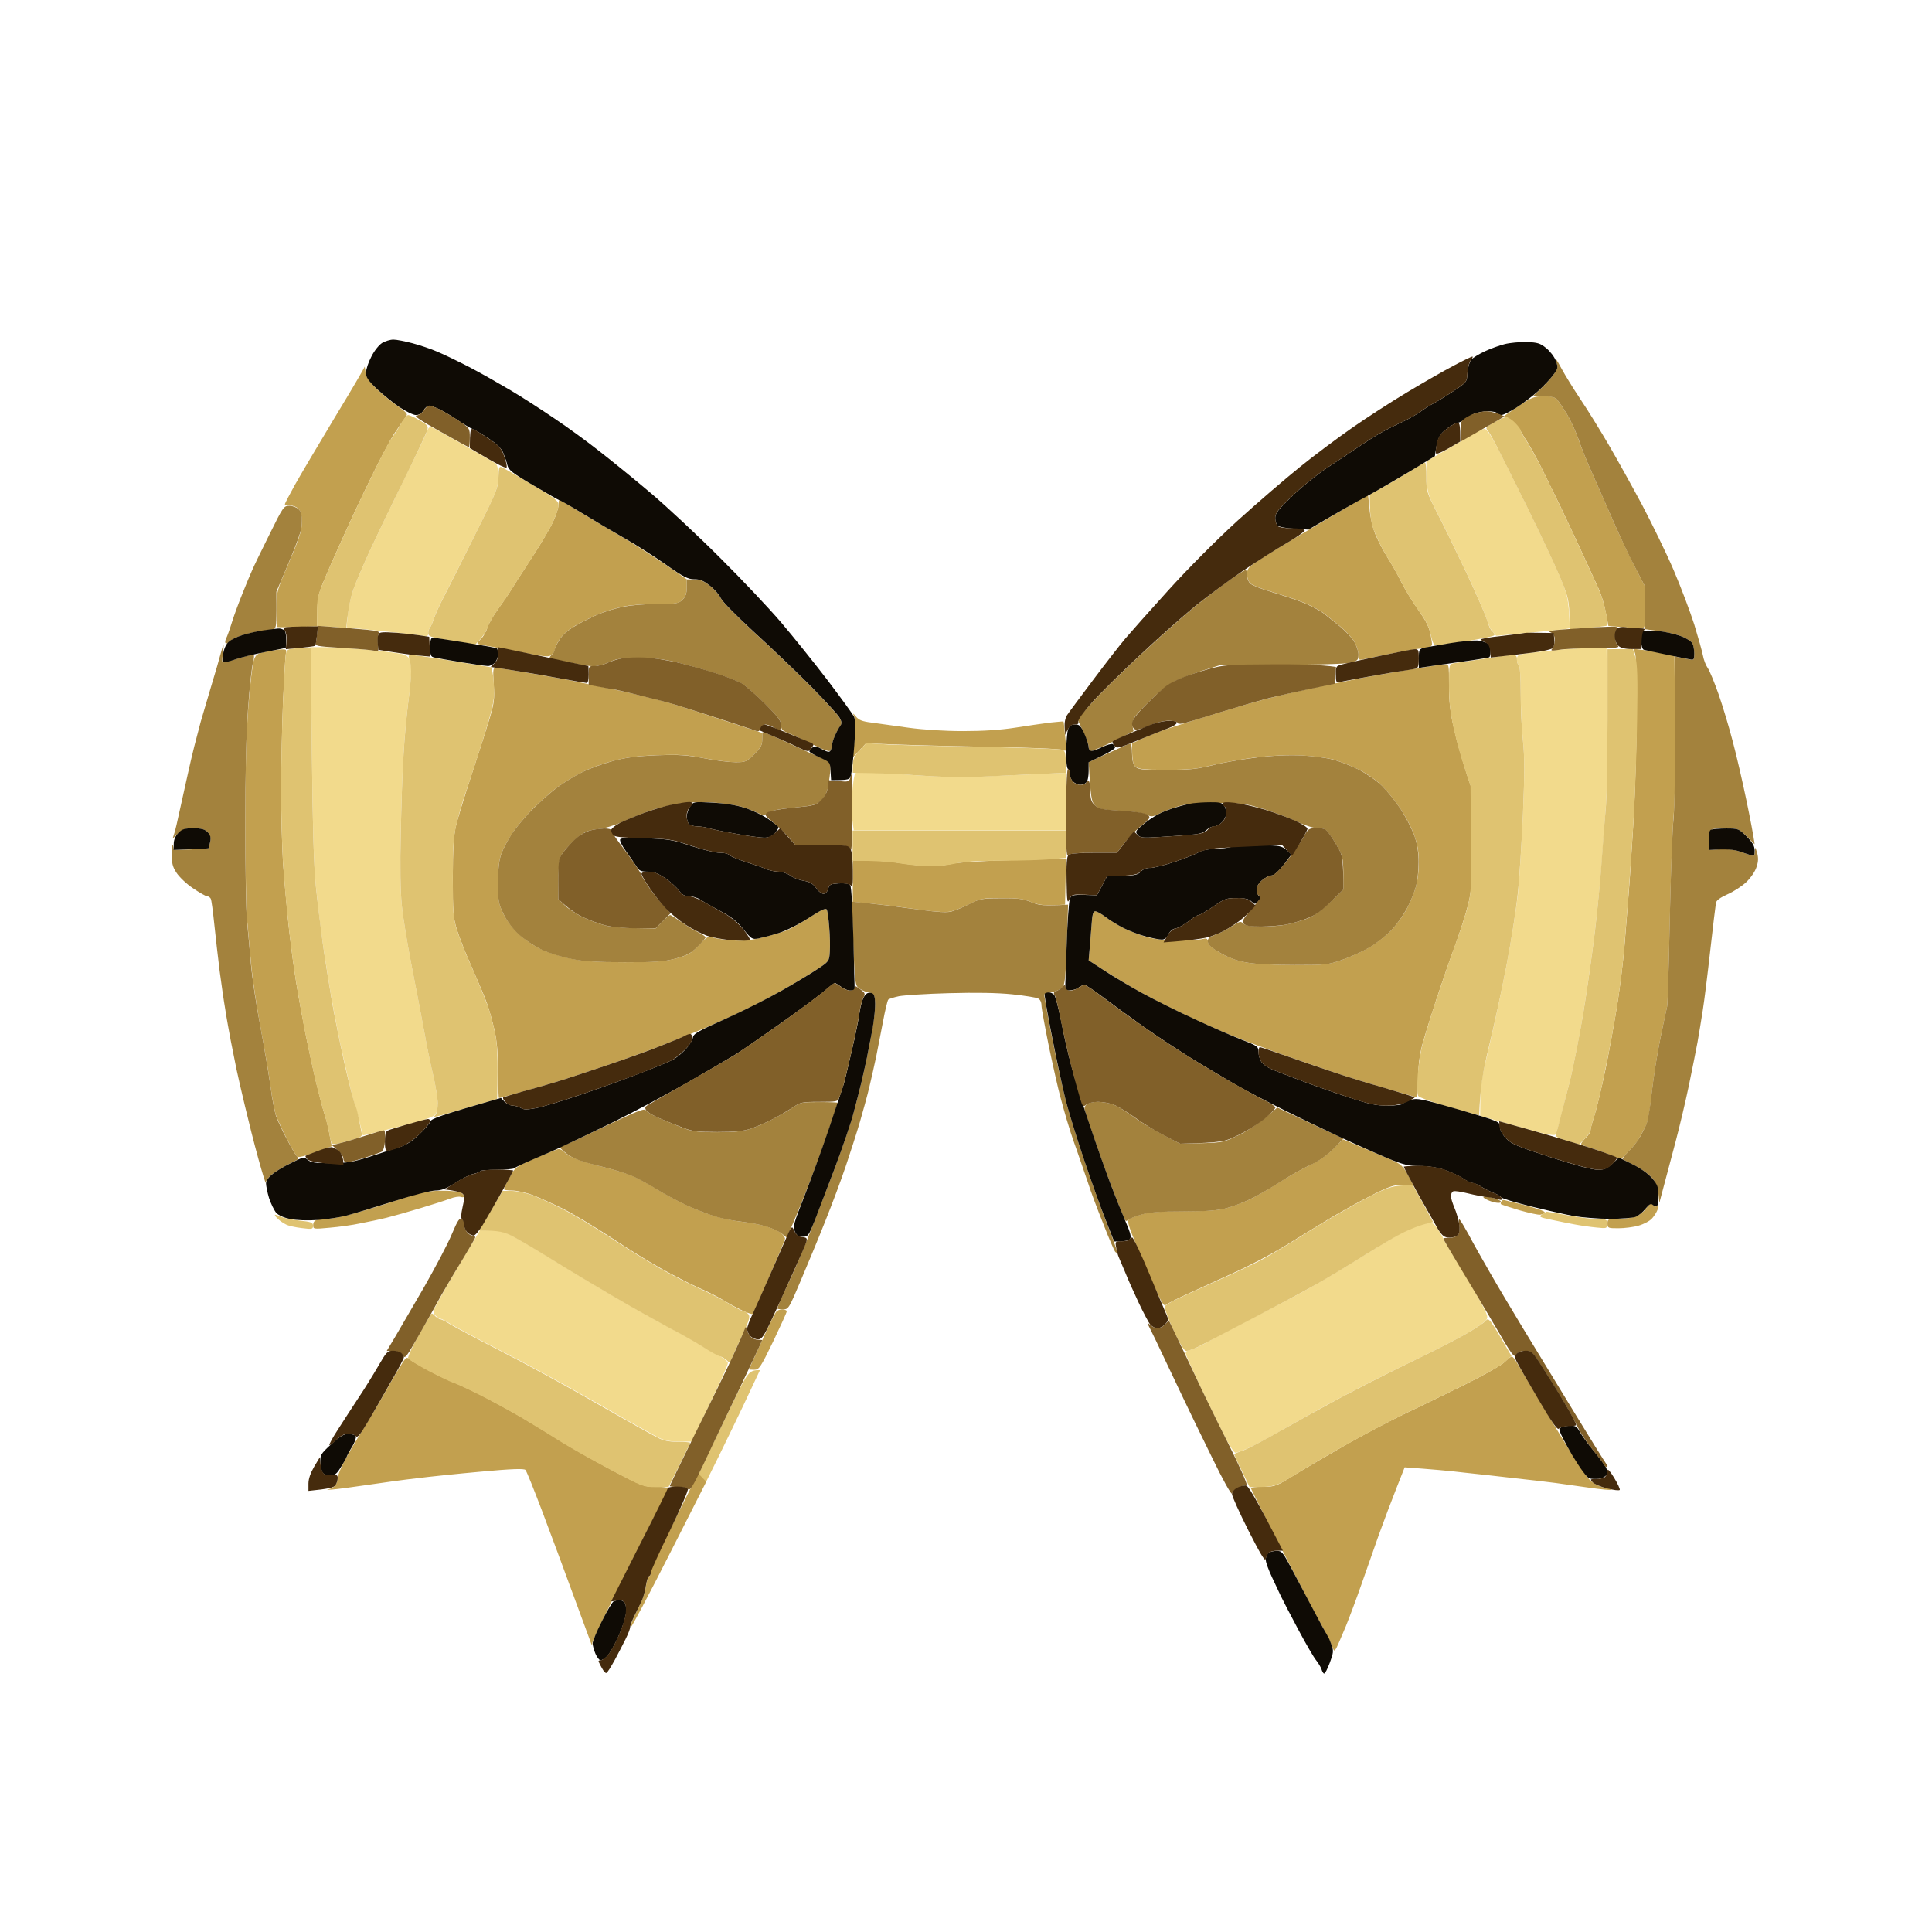
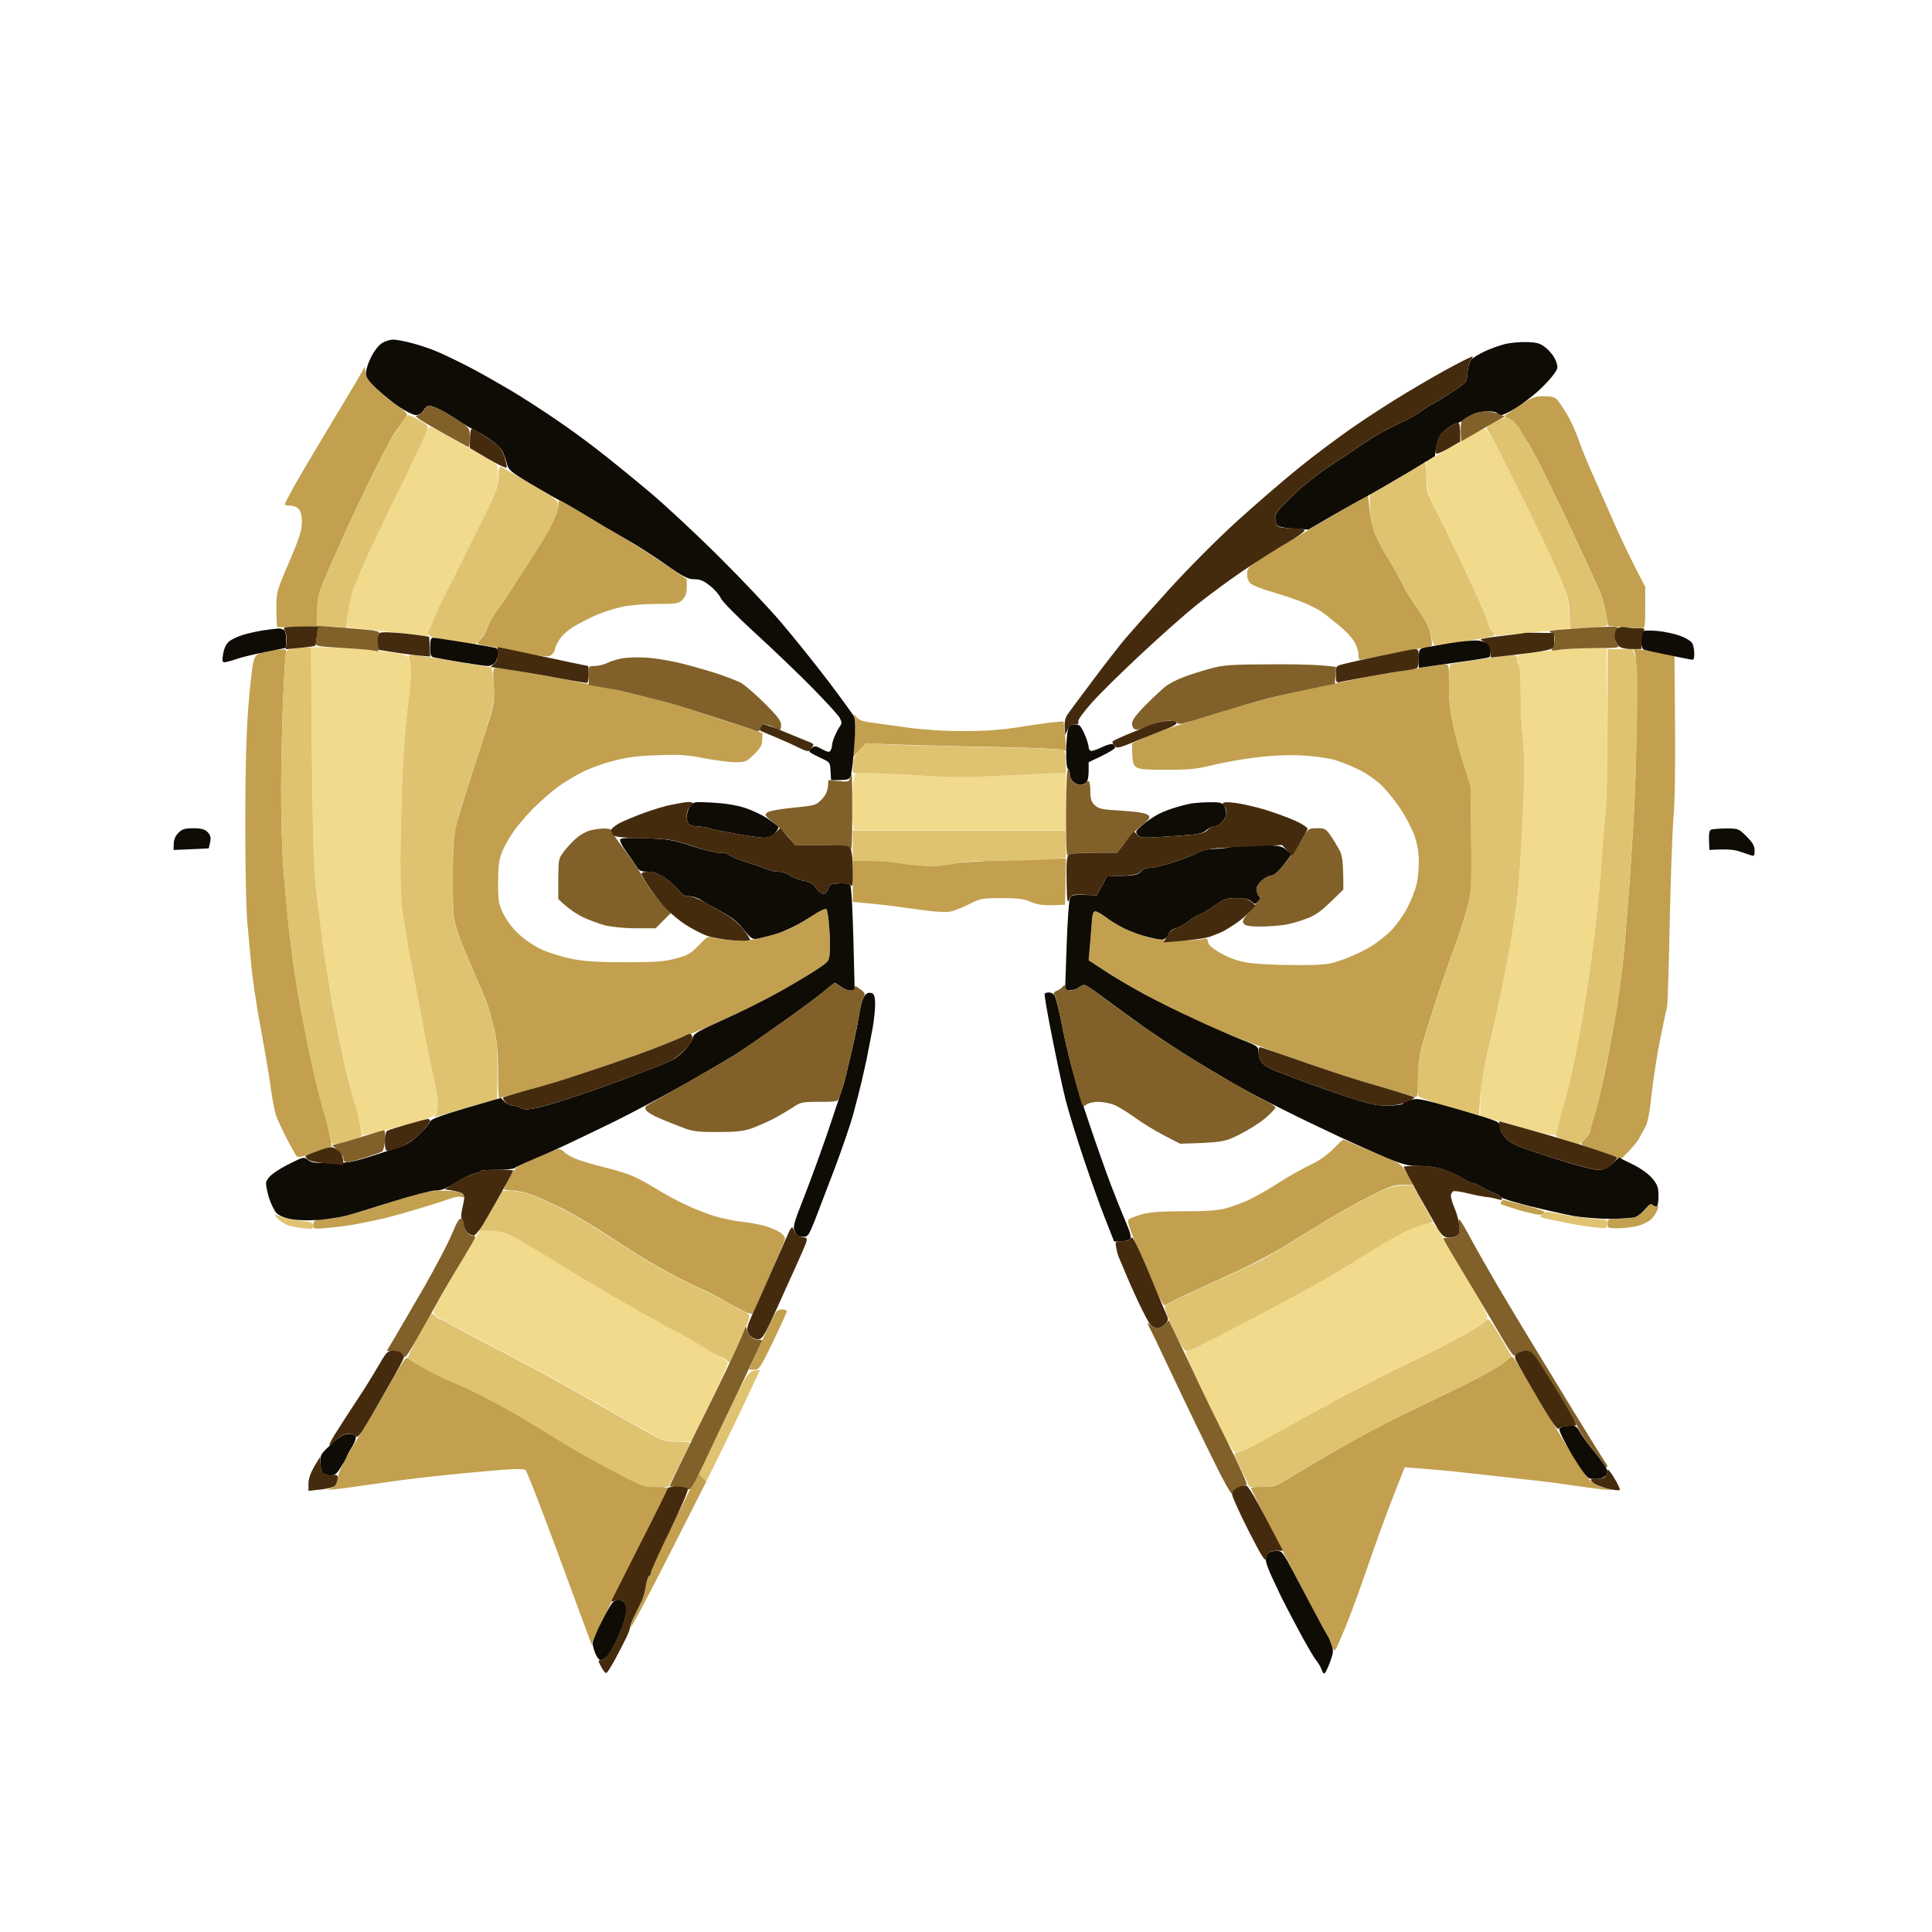
<svg xmlns="http://www.w3.org/2000/svg" data-bbox="0 0 1024 1024" height="400" width="400" viewBox="0 0 1024 1024" data-type="color">
  <rect x="0" y="0" width="1024" height="1024" fill="#808080" stroke="none" />
  <g>
    <path d="M0 512v512h1024V0H0z" fill="#ffffff" data-color="1" />
    <path d="M193.2 194.5c-.1.6-7.2 12.7-15.9 27-8.6 14.3-18.1 30.3-21 35.5s-5.3 9.8-5.3 10.3c0 .4 1.2.7 2.8.7 1.5-.1 3.5.7 4.4 1.7 1.2 1.2 1.8 3.5 1.8 7 0 4.3-1.2 8.2-6.7 21.1-6.7 15.6-6.8 15.8-6.8 24.9 0 5 .2 9.3.5 9.6.3.2 5.1.2 10.8 0l10.2-.3c0-14.4.5-16.7 3.6-24 1.9-4.7 6.5-15 10.1-23s10.2-22.1 14.8-31.5c4.5-9.3 10.2-20.2 12.7-24 2.6-3.8 5.2-7.7 6-8.6 1.1-1.5.5-2.2-5.2-6.2-3.6-2.5-8.6-6.8-11.2-9.4-3.3-3.4-4.8-5.8-5.1-8.3-.2-1.9-.4-3.1-.5-2.5m611.6 20.8-7.6 5.2c4.6 2.3 7.1 5 8.5 7.5s3.3 5.6 4.3 7c.9 1.4 3.5 6.1 5.8 10.5 2.2 4.4 7.3 14.8 11.3 23 3.9 8.3 9.5 20.2 12.4 26.5s6.4 14 7.8 17 3.1 8.7 3.8 12.6l1.4 7.2c11.6.9 16 1.2 17.3 1.2 2.1 0 2.2-.3 2.2-11v-11c-8-15.1-13.3-26.5-17-35-3.8-8.5-8.9-20.1-11.4-25.8-2.5-5.6-5.7-13.5-7-17.4-1.4-4-4.1-10-6.1-13.3s-4.4-6.8-5.3-7.8c-1.3-1.3-3.2-1.7-7.2-1.7-4.9.1-6.3.6-13.2 5.3m-84 49.5c-2.4 1.4-14.2 8.3-26.3 15.5s-24.6 14.7-27.7 16.9c-5.1 3.3-5.8 4.2-5.8 7.1-.1 1.8.7 3.9 1.7 4.9 1 .9 5.8 2.9 10.8 4.3 5 1.5 12.4 3.9 16.5 5.5s9.1 4.2 11.2 5.7c2 1.5 6 4.8 9 7.2 2.9 2.4 6.3 6 7.5 8s2.3 5.1 2.3 6.9c0 3 .2 3.2 2.8 2.6 1.5-.3 7.9-1.6 14.2-2.9s13.9-2.6 16.8-2.9c3.7-.4 5.2-1 5.2-2.1 0-.8-.4-3.6-1-6.2-.6-3.1-2.8-7.2-6.1-11.8-2.8-3.9-6.9-10.5-9-14.7-2.1-4.3-5.6-10.4-7.6-13.5-2-3.2-4.8-8.5-6.2-11.8-1.5-3.5-2.8-9.2-3.2-13.6l-.8-7.6zm-424.8 3c0 1.5-1.4 5.7-3.1 9.2-1.7 3.6-6.8 12.2-11.3 19-4.5 6.9-9.3 14.3-10.6 16.5s-4.4 6.7-6.8 10c-2.5 3.3-5.1 7.8-5.8 10s-2.2 4.9-3.4 6c-1.1 1.1-2 2.3-2 2.5 0 .3 2.1.9 4.8 1.3 2.6.4 11.1 1.9 18.9 3.5 12.6 2.4 14.3 2.6 15.7 1.2 1-.8 1.7-2 1.7-2.7-.1-.7 1-3.1 2.4-5.3 1.7-2.6 4.7-5.2 8.8-7.6 3.4-1.9 8.9-4.7 12.2-6 3.3-1.4 9.1-3.1 12.8-3.9s11.8-1.4 18-1.4c10.4 0 11.4-.2 13.5-2.3 1.5-1.6 2.2-3.5 2.2-6.5V307c-15.9-11.1-27.9-18.7-37-24s-19.5-11.5-23.2-13.8-7-4.2-7.3-4.2-.5 1.3-.5 2.8m-154.9 77.6c-4.9 1-5.5 1.5-6.6 4.6-.7 2-2 13.1-2.9 24.8-1.1 14.6-1.6 34-1.6 62 0 22.4.5 45.5 1 51.2.5 5.8 1.5 16.2 2.1 23 .6 6.9 2.8 21.8 4.9 33 2.1 11.3 4.6 25.7 5.4 32 .9 6.4 2.2 13.3 3 15.5s3.4 7.8 5.8 12.4 4.8 8.8 5.3 9.2c.6.5 4.7-.5 9.5-2.3 4.7-1.7 8.6-3.2 8.7-3.2.2 0-.4-3.2-1.2-7.1-.7-3.8-1.9-8.3-2.5-10-.6-1.6-2.6-9.3-4.5-17-1.8-7.7-4.7-20.9-6.3-29.5-1.7-8.5-4-21.5-5.1-29-1.1-7.4-2.7-20-3.5-28-.8-7.9-2-21.3-2.6-29.7-.5-8.4-1-25.9-1-39 .1-13.1.5-34 1-46.5.6-12.5 1.2-23.9 1.5-25.3.5-2.2.2-2.4-2.2-2.3-1.5 0-5.2.6-8.2 1.2m725.6 1.3c.5 1.6.8 15.4.8 30.8s-.8 41.3-1.7 57.5c-1 16.3-2.2 34.9-2.8 41.5-.5 6.6-1.4 17.9-2 25-.6 7.2-2.2 20.5-3.6 29.5-1.4 9.1-4.3 25.1-6.4 35.5-2.2 10.5-4.9 21.7-6 25s-2 6.7-2 7.5c.1.9-1.1 2.7-2.5 4-1.4 1.4-2.5 2.9-2.5 3.3s2.4 1.4 5.3 2.2c2.9.9 7.6 2.6 10.5 3.8l5.3 2.2c6.2-6.2 8.7-9.3 9.6-11 .9-1.6 2.4-4.5 3.5-6.5 1.2-2.3 2.3-8.4 3.3-18 .9-7.9 2.9-21 4.6-29 1.6-7.9 3.2-15.4 3.5-16.5s.9-21.3 1.4-45c.5-23.6 1.4-48.6 2-55.5.7-7.4 1-27.2.8-48.9l-.3-36.5c-7.7-1.7-12.6-2.6-15.8-3l-5.8-.7zm-105.7 6c-1.4.2-9.2 1.5-17.5 2.8-8.2 1.4-19.3 3.3-24.5 4.4-5.2 1-15.1 3.1-22 4.5-6.9 1.5-17 3.8-22.5 5.2-5.5 1.3-18.1 4.9-28 8-9.9 3-21.6 6.6-26 8.1-4.4 1.4-10.8 3.9-14.2 5.4L600 394c0 9 .5 11 1.7 12.2 1.6 1.5 4 1.8 16.6 1.8 12.4 0 16.2-.4 24.5-2.5 5.3-1.3 15.8-3.2 23.2-4.1 8.9-1 17.1-1.4 24-1 5.8.3 13.2 1.3 16.5 2.1 3.3.9 9.4 3.3 13.5 5.3 4.3 2.1 9.6 5.8 12.5 8.7 2.8 2.8 7.3 8.4 10 12.5s6 10.4 7.2 14c1.6 4.5 2.3 8.8 2.3 14 0 4.1-.6 9.8-1.4 12.5-.7 2.8-2.8 7.9-4.6 11.5s-5.6 8.9-8.4 11.9c-2.8 2.9-8 7-11.6 9.1-3.6 2.2-10.1 5.1-14.5 6.7-7.5 2.6-9 2.8-25.5 2.8-10 0-20.7-.6-25-1.3-5.1-.9-9.6-2.5-14-5-4.6-2.7-6.6-4.4-6.7-6-.3-1.9-.7-2.1-3.5-1.4-1.8.4-7.6.7-12.8.7-5.9 0-11.9-.7-16-1.8-3.6-1-9.2-3.2-12.5-4.8-3.3-1.7-7.7-4.4-9.7-6-2.1-1.6-4.5-2.9-5.3-2.9-1.1 0-1.6 1.8-2 7.8-.3 4.2-.8 10.1-1 13l-.5 5.2c12.8 8.4 21.2 13.4 27 16.6s16.6 8.7 24 12.2 18.5 8.5 24.5 10.9c6.1 2.5 18.7 7.2 28 10.5 9.4 3.3 21.5 7.4 27 9.3s17 5.4 25.5 7.9 16.2 4.7 17 5c1.3.5 1.5-1 1.6-9.6.1-7.2.8-12.7 2.3-18.3 1.2-4.4 4.5-15 7.3-23.5s7.2-21.3 9.9-28.5c2.6-7.1 5.7-16.8 6.9-21.5 2-7.9 2.1-10.4 1.8-36l-.3-27.5c-5-14.7-7.5-24.2-8.9-30.5-2-8.6-2.6-14.3-2.6-22.7 0-11.1 0-11.3-2.2-11.2-1.3.1-3.4.4-4.8.6m-499.3 10.1c.5 7.6.2 9.8-2.1 17.7-1.5 5-5.8 18.5-9.6 30-3.8 11.6-7.6 23.9-8.4 27.5-1.1 4.7-1.6 12.3-1.6 27 0 18.1.2 21.3 2.1 27.5 1.2 3.9 4.7 12.9 7.9 20 3.2 7.2 6.8 15.7 8 19s3 9.8 4.1 14.5c1.3 6 1.9 12.5 1.9 22.3 0 7.5.2 13.7.5 13.7s5.3-1.4 11.3-3.1c5.9-1.6 13.9-3.9 17.7-5.1 3.9-1.1 16-5.1 27-8.8s24.7-8.7 30.5-11 12.5-5 15-6c2.5-.9 11.3-4.7 19.5-8.4 8.3-3.7 20.9-10.1 28-14.1 7.2-4.1 15.9-9.3 19.5-11.7 6.4-4.2 6.5-4.4 6.8-9.3.2-2.7.1-8.6-.3-13-.3-4.4-.9-8.6-1.3-9.4-.5-1-2.8 0-9.2 4.2-4.7 3.1-10.5 6.3-13 7.2s-8.2 2.5-12.7 3.6c-6.1 1.4-10.2 1.7-15.5 1.3-4-.3-8.5-1-10-1.5-2.5-.8-3.2-.4-7.5 4.2-4.2 4.4-5.7 5.2-12.3 7-6.2 1.6-10.8 1.9-27 1.9-14.9 0-21.6-.5-28.5-1.9-4.9-1-11.9-3.2-15.5-4.9-3.6-1.6-8.9-5.2-11.8-7.9-3.3-3-6.5-7.1-8.3-10.8-2.7-5.5-2.9-6.9-2.9-16.7 0-7.9.5-12.1 1.8-15.5 1-2.7 3.6-7.5 5.8-10.7 2.1-3.3 7.1-9.1 10.9-13 3.9-3.8 9.7-9 13-11.4s9.2-6 13-7.9c3.9-2 11.3-4.7 16.5-6 7.1-1.9 13.1-2.7 23.5-3 11.7-.5 15.8-.2 24.8 1.6 5.9 1.1 13.3 2.1 16.5 2.1 5.4 0 6-.3 10-4.3 3.4-3.3 4.2-4.9 4.2-7.7l.1-3.5c-31.5-10.3-42.8-14-45.6-14.8-2.7-.9-9.7-2.8-15.5-4.2-5.8-1.5-14.8-3.5-20-4.6-5.2-1-12.6-2.6-16.5-3.4-3.8-.9-14.9-2.9-24.5-4.5-9.6-1.7-18.2-3-19.2-3-1.5 0-1.6 1-1.1 8.8m190.9 16.7c.4 1.1.8 3.1.8 4.5s-.3 5.9-.7 10l-.7 7.5 7-7.5c18.2.8 41.3 1.4 63 1.8 22.5.4 40.3 1.1 41.4 1.7 1.9 1 2 .7 1.2-7-.4-4.4-.8-8.1-.9-8.1-.1-.1-3.3.2-7.2.6-3.8.5-12.2 1.7-18.5 2.7-7.7 1.2-16.8 1.8-27.5 1.8-9.8 0-21-.7-29-1.8-7.1-1-15.9-2.2-19.5-2.7-5-.6-6.9-1.4-8.3-3.2-1.6-1.9-1.8-2-1.1-.3M532 456c-12.9.4-25.3 1.2-27.5 1.8s-7.1 1.2-11 1.2c-3.8 0-11-.7-16-1.5-4.9-.8-12.7-1.5-17.2-1.5H452v22c8.9.8 15.1 1.5 19.5 2 4.4.6 12.7 1.7 18.5 2.5 6.5.9 11.9 1.1 14 .6 1.9-.4 6.3-2.2 9.8-3.9 5.8-3 6.9-3.2 17-3.2 8.6 0 11.7.4 15.5 2 3.5 1.5 6.5 1.9 11.5 1.8l6.7-.3.5-24.5c-7.4.3-20.1.7-33 1m174.5 153.1c-3.3 3.3-7.4 6.2-12 8.3-3.8 1.8-11.3 6-16.5 9.3-5.2 3.4-12.4 7.5-16 9.2s-9.2 3.7-12.5 4.6c-4.2 1.1-10.8 1.5-22.2 1.5-11.9 0-17.8.4-22 1.6-3.2.9-6.4 2.1-7.1 2.8-1.1.9.6 5.4 8.5 23.9 8.6 19.8 10 22.5 11.3 21.3.8-.7 6.5-3.6 12.5-6.3 6.1-2.8 17.1-7.8 24.5-11.2 7.4-3.3 18.9-9.4 25.5-13.4 6.6-4.1 17-10.4 23-14.1 6.1-3.7 16.3-9.4 22.8-12.7 10-5.1 12.5-5.9 17.2-5.9h5.5c-5.4-10.7-5.7-10.9-14.5-14.5-4.9-2.1-11.9-5-15.5-6.6s-6.7-2.9-7-2.9-2.8 2.3-5.5 5.1m-422.7 4.7c-10.5 4.6-10.8 4.8-13.7 10.2-1.7 3-3 5.8-3 6.3-.1.4 1.9.7 4.4.7s7.3 1.1 10.8 2.4c3.4 1.3 10.7 4.6 16.2 7.3 5.5 2.8 17 9.7 25.5 15.3 8.5 5.7 20.5 13.1 26.5 16.4 6.1 3.4 14.8 7.9 19.5 10 4.7 2 11 5.2 14 7.1 3 1.8 7.5 4.2 10 5.4 2.5 1.1 4.7 1.8 5 1.5s4.2-9.2 8.8-19.8c4.5-10.5 8.3-19.5 8.3-20.1 0-.5-.8-1.8-1.8-2.7-1-1-4.5-2.6-7.8-3.7-3.3-1-9.1-2.2-13-2.5-3.8-.4-10.1-1.7-14-2.8-3.8-1.1-10.8-3.8-15.5-6-4.7-2.1-11.6-5.9-15.5-8.3-3.8-2.4-9.5-5.5-12.5-6.9s-10.2-3.6-16-5-12.5-3.4-15-4.5c-2.5-1-5.2-2.6-6-3.6-.8-.9-2.2-1.5-3-1.5-.8.1-6.3 2.3-12.2 4.8m-73.3 22.3c-8.2 2.8-19.2 6.1-24.2 7.4-5.1 1.4-10.8 2.5-12.5 2.5-1.8 0-4.3.2-5.5.5-1.6.3-2.3 1.2-2.3 2.8 0 2.2.1 2.2 8.8 1.4 4.8-.4 12.1-1.4 16.2-2.3 4.1-.8 10.4-2.1 14-3s11.7-3.2 18-5.1 13.3-4.1 15.5-5c2.2-.8 4.8-1.3 5.8-.9.9.3 1.7.2 1.7-.4 0-.5-.9-1.4-2-2-1.1-.5-5.7-1-10.2-.9-7.1.1-10.5.8-23.3 5m585.1.9c-.3.6-.3 1.2.2 1.4.4.2 4.8 1.6 9.7 3.1 5 1.4 9.9 2.5 10.9 2.3 1.1-.2 2.1-.7 2.3-1.3.2-.5-4.5-2.2-10.4-3.7s-11.1-2.8-11.5-2.8-.9.5-1.2 1m76.7 3.7c-1 1.4-3.3 3.2-5 4-1.8.7-6 1.3-9.3 1.3-5.7 0-6 .1-6 2.5s.3 2.5 5.8 2.5c3.1 0 8-.6 10.7-1.4 2.8-.8 6-2.5 7.1-3.8 1.2-1.3 2.5-3.4 3-4.8.6-1.8.5-2.3-.4-1.7-.7.4-1.4.3-1.7-.3-.3-.5-.9-1-1.5-1-.5 0-1.7 1.2-2.7 2.7m-460.9 54.6c-.5.6-1.7 2.8-2.6 4.7s-4 8.5-6.7 14.5c-2.8 6.1-5.1 11.1-5.1 11.3 0 .1 1.2.2 2.8.2 2.5 0 3.2-1 10-15 3.9-8.2 7.2-15.4 7.2-16 0-.5-1.1-1-2.4-1s-2.8.6-3.2 1.3m-199.6 29.4c-1.9 3.2-5.7 9.6-8.3 14.3s-7.6 13-11 18.5c-3.5 5.5-7.9 13-9.9 16.8-2 3.7-3.6 7.7-3.6 9 0 1.2-.5 3-1.2 3.9s-2.4 1.9-3.8 2.2-.5.3 2 .1 11-1.3 19-2.5 19.7-2.8 26-3.5c6.3-.8 21.6-2.4 34-3.5 16.2-1.5 22.8-1.7 23.5-.9.6.6 4.5 10.4 8.8 21.7 4.3 11.4 11.8 31.5 16.6 44.7 4.9 13.2 9.1 24.7 9.4 25.5.4 1.2.6 1.1.6-.2.1-1 7.9-17.4 17.5-36.5 9.6-19.2 18.6-36.8 20-39.3s2.6-5.1 2.6-5.7c0-.9-1.9-1.3-6.5-1.3-6.3 0-7.1-.3-23.7-9.1-9.5-5.1-21.3-11.7-26.3-14.9-4.9-3.1-14.1-8.7-20.2-12.3-6.2-3.7-16.6-9.3-23-12.6-6.5-3.2-12.9-6.2-14.3-6.6s-6.8-3-12-5.7c-5.2-2.8-10.2-5.7-11.1-6.5-1.4-1.3-1.9-.8-5.1 4.4m585.7-2.8c-1.6 1.6-11.1 7-21 11.9s-24.1 11.8-31.5 15.3-21.1 10.7-30.5 16c-9.3 5.3-21.8 12.6-27.7 16.2-10.4 6.5-11 6.7-17.3 6.7-3.6 0-6.5.3-6.5.8.1.4 6.4 13.1 14.2 28.2s15.7 30.4 17.6 34 4.5 8.3 5.7 10.5 2.7 4.9 3.2 6c.6 1.1 1.6 3.4 2.3 5 1.1 2.8 1.2 2.9 2.3 1 .6-1.1 2.8-6.3 5-11.5 2.1-5.2 5.8-15.1 8.2-22s6.6-18.8 9.3-26.5c2.8-7.7 7-18.9 9.4-24.9l4.3-10.9c14 1 24.1 1.9 31.5 2.8 7.4.8 19.6 2.1 27 3 7.4.8 17.1 1.9 21.5 2.5s12.7 1.8 18.5 2.6 10.7 1.3 11 1-1.3-.8-3.5-1.1c-2.4-.4-5.4-1.9-7.6-3.8-2.2-2-10.3-14.5-20.9-32.2-9.5-15.9-17.9-30-18.6-31.2-.8-1.3-1.7-2.3-2.2-2.3-.4 0-2.1 1.3-3.7 2.9m-440.1 84.2c-7.1 14.1-12.8 26.4-12.6 27.3.1.9-.2 1.8-.8 2.1-.5.3-1.2 2.4-1.6 4.8-.3 2.3-1.2 5.8-2.1 7.7-.8 1.9-2.6 5.6-3.9 8.3-1.3 2.6-2.3 5.3-2.1 6.1.1.8 9.2-16.3 20.2-38l20-39.4-4.3-4.5z" fill="#c2a04f" data-color="2" />
    <path d="M226.5 228.2c-.4 1.3-5.9 12.9-12.3 25.8-6.3 12.9-14.4 29.8-18 37.5-3.5 7.7-7.6 17.1-8.9 21-1.4 3.9-2.7 9.9-3 13.5l-.6 6.5c27 2.8 36.7 3.9 39.1 4.3 3.8.6 4.2.5 4.2-1.3 0-1.1.4-2.4.9-3s1.4-2.6 2-4.5 2.9-7.1 5.2-11.5 9.7-19.1 16.5-32.7c11.9-23.8 12.4-25.1 12.4-31 0-5.5-.3-6.5-2.2-7.7-1.3-.8-8.8-5.1-16.8-9.7-8-4.5-15.2-8.6-16.1-8.9-1.1-.4-1.8.1-2.4 1.7m554.5 1.7c-2.5 1.5-9.1 5.4-14.7 8.7l-10.3 5.9c0 15.8.1 16.3 5.6 27 3.2 6.1 10 20.2 15.4 31.5 5.3 11.3 10.2 22.5 10.9 25s2.1 5.5 3.2 6.8l1.9 2.2c26-2.4 34.7-3.3 36.3-3.5l2.7-.5c-.5-15.6-1.1-17.8-5.7-28.5-2.8-6.6-10.8-23.5-17.7-37.5s-14.3-28.6-16.4-32.5c-2-3.8-4.4-7.1-5.2-7.2s-3.5 1.1-6 2.6M165.3 398.3c.4 39.3 1 59.8 2.1 71.2.9 8.8 2.3 20.9 3.2 27 .8 6.1 2.9 19.1 4.5 29 1.7 9.9 4.8 26.1 7.1 36 2.2 9.9 4.8 20.7 5.8 24s2.4 8.3 3 11c.6 2.8 1.2 5.1 1.3 5.2.1.2 4.7-.9 10.2-2.3s13.6-3.4 18-4.6 8.8-2.8 9.8-3.7c1.2-1.1 1.8-3 1.7-6.3 0-2.7-1.1-9.4-2.4-15-1.4-5.7-3.4-15.7-4.6-22.3s-4.1-21.9-6.5-34-4.9-27.2-5.5-33.5c-.8-7.3-1-21.2-.6-38 .3-14.6.9-33.7 1.5-42.5.5-8.8 1.7-21.2 2.5-27.5.9-6.3 1.6-13.6 1.6-16.2 0-2.7-.4-5.6-.9-6.5-.4-1-2-2.1-3.5-2.5-1.4-.5-9.5-1.5-17.8-2.3-8.4-.8-18.9-1.5-23.2-1.5h-7.9zM825 344.5c-6.8.7-14.4 1.6-16.7 1.9-3.7.6-4.3 1-4.3 3.2 0 1.3.5 2.7 1 3 .6.2 1 6.2 1 14.7 0 7.8.6 19.2 1.2 25.3.9 8.4.9 17.4 0 39-.7 15.3-1.9 34.5-2.7 42.5-.9 7.9-3.6 25-6.1 38-2.5 12.9-6.6 32-9.1 42.5-3.7 15.1-4.7 20.8-4.7 27.9l-.1 9c17.9 5 26.6 7.4 31 8.6s8.4 1.8 8.8 1.3 1.5-3.6 2.3-6.8c.8-3.3 3-11.9 4.8-19 1.9-7.2 5.3-23.8 7.5-37 2.2-13.3 5.1-33.7 6.5-45.5 1.4-11.9 3-28.3 3.6-36.5.6-8.3 1.5-21.1 2.1-28.5.6-7.6 1-29.1.8-49l-.4-35.5c-10.8-.3-19.6.2-26.5.9m-371.6 65.3c-.6.4-1.3 5-1.7 10.3-.3 5.2-.3 11.8.1 14.7l.7 5.3H565v-30.5c-24.4 1.1-38.2 1.7-46.5 2-8.6.4-21.9.1-31.5-.6-9-.6-20.1-1.4-24.5-1.6s-8.5-.1-9.1.4m298.2 239.7c-2.2.7-6.3 2.5-9 4.1-2.8 1.5-12.5 7.3-21.6 13-9 5.7-21.4 13-27.5 16.4-6 3.4-18.8 10.1-28.5 15-9.6 4.9-20.6 10.7-24.5 13-3.8 2.2-8.2 4.3-9.7 4.5-2.3.5-2.7.9-2.1 2.8.4 1.2 4 9.2 8 17.8 4.1 8.5 9.5 19.6 12.1 24.7s5.3 9.2 6 9.2 4.1-1.2 7.5-2.8c3.4-1.5 12.1-6.2 19.2-10.4 7.2-4.1 20.5-11.5 29.5-16.3 9.1-4.9 26.2-13.5 38-19.2 11.9-5.7 25.1-12.5 29.4-15.1s8.5-5.4 9.2-6.4c1.3-1.5.9-2.7-2.7-9.5-2.3-4.3-7.7-13.5-12-20.5s-7.9-13-7.9-13.2c0-.3-1.1-2.3-2.5-4.5-1.7-2.9-3.1-4-4.7-4-1.2.1-4.1.7-6.2 1.4m-505.8 16.8c-4.7 7.8-10.4 17.6-12.6 21.8-4 7.1-4.1 7.5-2.4 9.2.9.9 2.2 1.7 2.7 1.7.6 0 3.1 1.3 5.5 2.9 2.5 1.5 14.7 8 27 14.3 12.4 6.3 35.1 18.7 50.5 27.5 15.4 8.9 30 17 32.3 18.2 3 1.5 6.1 2.2 11 2.2h6.7c15.2-31 19.4-40.8 19.3-41.7s-3-3.1-6.3-4.8-7.3-4-9-5.2c-1.6-1.1-8.4-4.9-15-8.4s-20.1-11-30-16.8-24.3-14.4-32-19.2-17-10.3-20.7-12.3c-5.6-3-7.8-3.6-12.6-3.6h-5.8z" fill="#f2da8c" data-color="3" />
    <path d="M212.4 224.8c-1.5 2.6-3.8 6.1-5 7.8-1.3 1.7-6.1 10.9-10.7 20.5-4.7 9.6-11.4 23.9-15 31.9s-8.2 18.3-10.1 23c-3.1 7.3-3.6 9.6-3.6 16.2v7.8c6.6 0 10.1.3 12 .6l3.5.6c1-10.6 2.4-16.8 3.8-20.7 1.3-3.9 5.4-13.3 8.9-21 3.6-7.7 11.7-24.6 18.1-37.5 6.3-12.9 11.8-24.6 12.2-26 .6-2.2.1-2.8-4.2-5.3-2.6-1.5-5.3-2.7-6-2.7-.6 0-2.4 2.1-3.9 4.7zm579.4-.9c-3.9 2.2-4.6 2.9-3.5 4 .6.7 2.7 4.1 4.4 7.5 1.8 3.4 8.9 17.7 15.9 31.7 6.9 14 14.9 30.9 17.7 37.5 4.5 10.6 5.2 13 5.5 20.5l.4 8.5c15-1.2 19.5-1.8 19.8-2.1s-.1-3.5-.9-7.2c-.7-3.7-2.5-9.2-3.8-12.2-1.4-3-4.9-10.7-7.8-17s-8.5-18.3-12.4-26.5c-4-8.3-9.1-18.6-11.3-23-2.3-4.4-5.4-9.9-7-12.3-1.5-2.3-2.8-4.6-2.8-5.2s-1.4-2.4-3-4c-1.6-1.7-3.8-3-4.7-3-1 0-3.9 1.3-6.5 2.8m-44.3 25.8c-3.9 2.4-10.3 6.2-14.2 8.4l-7.3 4c0 11.9.6 15.2 2.8 20.5 1.6 3.9 4.5 9.6 6.5 12.7 2 3.2 5.5 9.3 7.6 13.5 2.1 4.3 6.2 10.9 9 14.8 3.8 5.1 5.5 8.6 6.4 12.8.7 3.1 1.7 5.7 2.2 5.7s7.9-1 16.3-2.2c8.3-1.3 15.2-2.7 15.3-3.3 0-.6-.6-1.5-1.3-2.1s-2-3.3-2.7-6c-.8-2.7-5.8-14.1-11.1-25.4-5.4-11.3-12.2-25.4-15.4-31.5-5.4-10.6-5.6-11.3-5.6-18.8 0-4.2-.3-7.7-.7-7.6-.5 0-3.9 2-7.8 4.5M264.2 253c-.2 5.7-1.1 7.8-12.6 30.8-6.8 13.7-14.2 28.4-16.5 32.8s-4.6 9.6-5.2 11.5-1.5 3.9-2 4.5-.9 1.9-.9 3c0 1.8 1.3 2.2 12.4 4l12.5 2c4-3.9 5.7-6.8 6.5-9 .7-2.2 3.3-6.7 5.8-10 2.4-3.3 5.5-7.8 6.8-10s6.1-9.6 10.6-16.5 9.6-15.4 11.3-19 3.1-7.7 3.1-9.3c0-2.4-1.4-3.5-14.2-11.1-7.9-4.6-15-8.7-15.9-9.1-1.3-.6-1.6.2-1.7 5.4m-108.9 90.8c-2.6.2-3.4.8-3.8 2.8-.3 1.4-.9 12.7-1.5 25.2-.5 12.6-1 33.5-1 46.5 0 13.1.5 30.7 1 39 .6 8.4 1.7 21.8 2.6 29.8.8 8 2.4 20.6 3.5 28s3.4 20.5 5 29c1.7 8.5 4.4 21.1 6 28s3.8 15.2 4.9 18.5c1 3.3 2.1 7.8 2.5 10 .3 2.2.9 4.5 1.3 5.2.5 1 2.6.7 8.5-1 7.5-2.1 7.9-2.3 7.3-4.7-.3-1.4-1-4.8-1.5-7.5-.5-2.8-1.3-5.9-1.9-7-.5-1.1-2.9-10.1-5.2-20-2.2-9.9-5.4-25.4-7-34.5-1.5-9.1-3.8-23-4.9-31s-2.8-21.7-3.7-30.5c-1.1-11.5-1.7-31.6-2.1-71.3l-.5-55.2c-4.9.2-7.8.5-9.5.7M852 382.1c0 20.9-.4 42.2-1 47.3-.5 5-1.4 16.6-2 25.7s-2.2 26.2-3.6 38-4.3 32.3-6.5 45.5c-2.3 13.2-5.6 29.9-7.5 37s-4 15.5-4.8 18.5c-.7 3-1.7 6.2-2 7-.5 1.2.8 2 5.8 3.5l6.6 2c4.7-4.6 6-6.7 6-7.5s.9-4.2 2-7.5 3.8-14.5 5.9-25c2.2-10.5 5.1-26.4 6.5-35.5s3-22.1 3.5-29c.6-6.9 1.5-18.6 2.1-26s1.8-25.2 2.7-39.5 1.8-39.1 2-55c.4-22.3.1-30-.9-33.3l-1.3-4.3-13.5.1zm-635.1-33.2c.5 1.1.9 4.2 1 6.9 0 2.6-.6 10-1.5 16.3-.8 6.3-2 18.7-2.5 27.5-.6 8.8-1.2 27.9-1.5 42.5-.4 16.8-.2 30.7.6 38 .6 6.3 3.1 21.4 5.5 33.5s5.3 27.4 6.5 34 3.2 16.6 4.6 22.3c1.3 5.6 2.4 12.3 2.4 14.9 0 2.7-.5 5.4-1.2 6.1-1.1 1.1-.9 1.2 1.2.7 1.4-.3 9-2.5 17-4.9l14.5-4.2c.5-22.9.1-29.3-1.1-34.9-.9-4.4-2.7-11.1-4.1-15s-5.1-12.9-8.3-20-6.7-16.1-7.9-20c-1.9-6.2-2.1-9.4-2.1-27.5 0-16.8.4-21.9 2-28.5 1-4.4 3.3-12.1 5-17s5.8-17.6 9.1-28c4.9-15.7 5.9-20.1 5.8-25.5-.1-3.6-.4-7.8-.8-9.4l-.6-3c-24.8-4.1-34.8-5.7-38.2-6.1-5.9-.7-6.1-.6-5.4 1.3m579.1-1.2c-1.4.3-7.2 1.1-13 2-5.8.8-11.5 1.7-12.8 1.9-2.1.5-2.2.9-2.2 11.7 0 8.5.6 14.2 2.5 22.8 1.4 6.3 4 15.8 5.8 21l3.1 9.5c.7 53.1.6 55.6-1.4 63.5-1.2 4.7-4.3 14.4-7 21.5-2.6 7.1-7 20-9.8 28.5s-6 18.9-7.1 23c-1.2 4.1-2.3 11.8-2.7 17-.3 5.2-.2 10.1.3 10.8.4.7 6.7 3 13.8 5.1 7.1 2 14.2 4.1 15.7 4.4l2.8.7c.5-14.9 2-23.2 5.2-36.5 2.6-10.5 6.7-29.6 9.2-42.5s5.2-30 6-38c.9-8 2.1-27.1 2.8-42.5.9-21.6.9-30.5 0-39-.7-6.1-1.2-17.4-1.2-25.3 0-8.5-.4-14.4-1-14.7-.5-.3-1-1.6-1-3 0-2.1-.4-2.5-2.8-2.4-1.5.1-3.8.3-5.2.5m-340.5 50.1c-2.8 3-3.5 4.6-3.5 7.8v4c13.6.1 25.4.7 35 1.4 10.7.8 23.1 1.1 32 .7 8-.4 21.6-1 30.3-1.4l15.7-.7c0-10.3-.4-11.7-1.8-12.2-.9-.4-19.5-1.1-41.2-1.5s-44.8-1-51.2-1.3l-11.7-.7zm-3.6 50.4v8c12.8 0 20.6.6 25.5 1.5 5 .8 12.2 1.4 16 1.4 3.9 0 9.7-.6 13-1.4 4.1-1 11.9-1.5 24.5-1.5 10.2 0 22-.4 26.3-.8l7.8-.7-.1-14.5h-113zm271.5 187.3c-7.7 4-21.4 12-30.5 17.7-9 5.7-19.6 12-23.5 14.1-3.8 2.1-13.9 6.9-22.5 10.7-8.5 3.8-18.5 8.4-22.2 10.1s-7 3.6-7.3 4.3c-.4.7 1.6 6.2 4.4 12.3q5.1 11 6.8 11.3c1 .1 4.3-1 7.3-2.6 3.1-1.6 16.3-8.5 29.5-15.4s28.3-15 33.5-18c5.3-3 16.1-9.5 24-14.5 8-5 17.3-10.5 20.8-12.2 3.4-1.7 8.4-3.7 11.1-4.4l4.8-1.2-10.7-19.5c-10.9 0-12.9.7-25.5 7.3m-463.3 6.2-6.2 10.5c11 0 13.2.6 18.8 3.6 3.7 2 13 7.5 20.7 12.3s22.1 13.4 32 19.2 23.2 13.2 29.5 16.6c6.4 3.3 14.5 7.9 18 10.2 3.6 2.3 7.4 4.4 8.5 4.7s2.8 1.3 3.8 2.2c1.6 1.6 1.8 1.5 2.6-.8.5-1.4 3-6.9 5.5-12.3 3.8-8.1 4.4-10 3.4-11.3-.7-.8-1.7-1.5-2.3-1.5-.5.1-3.9-1.7-7.5-3.8-3.5-2.2-10.7-5.9-16-8.3-5.2-2.3-14.4-7-20.5-10.4-6-3.4-17.9-10.7-26.5-16.4-8.5-5.6-20-12.5-25.5-15.3s-12.8-6.1-16.2-7.4c-3.5-1.3-8.4-2.3-11.1-2.3h-4.7zm557.2 1.9c-1.8 1.3-1.4 1.6 5 2.9 3.9.8 9.5 2 12.5 2.5 3.1.6 8.1 1.3 11.3 1.6 5.6.6 5.7.5 5.7-1.9s-.3-2.5-4.7-2.5c-2.6 0-9.7-.9-15.8-2-6-1.1-11.2-2-11.5-2-.2 0-1.4.7-2.5 1.4m-671.6.4c0 .4.9 1.4 1.9 2.3.9.9 2.8 2.1 4 2.7 1.2.7 5 1.5 8.3 1.9 5.6.7 6 .6 6-1.2s-1-2.1-7.3-2.8c-4-.4-8.5-1.4-10.1-2.2-1.6-.7-2.9-1.1-2.8-.7m76.3 63.5c-3.4 6.1-6 11.7-5.7 12.4s5.2 3.7 10.8 6.7c5.6 2.9 11.4 5.7 12.7 6.1 1.4.4 7.8 3.3 14.3 6.6 6.5 3.2 16.8 8.9 23 12.5 6.2 3.7 15.3 9.3 20.2 12.4 5 3.1 16.8 9.8 26.3 14.8 16.8 8.9 17.4 9.2 24 9.2h6.7c9-17.9 11.5-23.3 11.5-23.5 0-.3-2.9-.5-6.5-.5-4.6 0-7.7-.6-10.7-2.2-2.3-1.1-16.9-9.3-32.3-18.1-15.4-8.9-38.1-21.3-50.5-27.6-12.3-6.3-24.5-12.8-27-14.3-2.4-1.6-4.9-2.8-5.5-2.8-.5 0-1.6-.7-2.5-1.5-.8-.9-1.7-1.6-2-1.5-.2 0-3.3 5.1-6.8 11.3m565.6-7.6c-.8 1-5.1 3.9-9.4 6.4-4.3 2.6-17.5 9.4-29.4 15.1-11.8 5.7-29.1 14.5-38.5 19.5-9.3 5-23.5 12.9-31.5 17.4-7.9 4.6-16.7 9.2-19.5 10.3-2.7 1-5.1 1.9-5.2 2-.2 0 1.6 4 4 8.8l4.2 8.8c13.4 0 13.8-.2 24.3-6.7 5.9-3.7 18.4-11 27.7-16.2 9.4-5.3 23.1-12.5 30.5-16.1 7.5-3.5 21.6-10.4 31.5-15.3s19.6-10.3 21.4-12.1l3.4-3.1c-11.5-19.9-12-20.5-13.5-18.8M387 746.4c-5.4 11.2-11.4 23.5-13.3 27.6l-3.4 7.2 4 4.1c4.9-9.8 9.5-19.2 13.3-27.1 3.9-8 8.9-18.5 11.1-23.3l4.1-8.7c-6 0-6.3.5-15.8 20.2" fill="#dfc371" data-color="4" />
-     <path d="M824.9 192.3c1 2.3.7 3.2-1.6 6.4-1.6 2.1-4.6 5.5-6.8 7.5l-4 3.7c9.5 0 11.5.5 12.7 1.8.9 1 3.3 4.5 5.3 7.8s4.7 9.3 6.1 13.2c1.3 4 4.5 11.9 7 17.5 2.5 5.7 7.6 17.3 11.4 25.8 3.7 8.5 9 19.9 11.9 25.2l5.1 9.8v22.5c10.1 1.2 15.5 2.4 18.5 3.5 3.1 1.1 5.9 2.9 6.5 4 .5 1.1 1 3.6 1 5.5 0 3.2-.2 3.5-2.5 3-1.4-.3-3.6-.7-5-1l-2.5-.5c0 59.3-.5 80.8-1 86-.6 5.2-1.5 29.3-2 53.5s-1.1 44.9-1.4 46-1.9 8.5-3.5 16.5c-1.7 8-3.7 20.9-4.6 28.7-.8 7.9-2.2 15.8-3 17.5-.8 1.8-2.4 4.9-3.5 6.8s-3.7 5.2-5.8 7.2c-2 2.1-3.5 3.9-3.2 4.2.3.2 3.3 1.8 6.8 3.5 3.4 1.7 7.4 4.7 9 6.6 1.8 2.3 2.9 5.1 3.2 8.2l.5 4.8c3.5-13.2 6.3-23.8 8.5-32 2.2-8.3 5.4-21.8 7.1-30 1.7-8.3 3.8-18.6 4.6-23s2-12 2.8-17 2.6-19.4 4-32 2.8-23.9 3-25c.2-1.3 2.3-2.8 6.1-4.5 3.2-1.4 7.7-4.3 10-6.5 2.4-2.3 4.7-5.7 5.4-8 1-2.9 1-4.9.3-7.5-1-3.3-1.1-3.3-1.2-.8-.1 2.2-.5 2.7-1.8 2.2-1-.3-3.8-1.3-6.3-2.1-2.8-1-6.7-1.4-10.2-1.2l-5.8.4c0-9 .4-10.6 1.5-11 .8-.3 4.3-.5 7.8-.5 5.9.1 6.4.3 10.5 4.3l4.2 4.2c-.6-4.6-2.4-13.9-4.4-23.5s-5.2-23.6-7.2-31c-1.9-7.4-5.3-18.7-7.5-25s-4.8-12.6-5.8-14-2.1-4.3-2.5-6.5-2.5-9.6-4.6-16.5c-2.2-6.9-7.1-19.9-11-29s-11.5-24.6-16.7-34.5c-5.3-9.9-13.3-24.3-17.8-32s-11.3-18.7-15.1-24.3c-3.8-5.7-8-12.6-9.4-15.2s-2.9-5.2-3.3-5.7c-.5-.4-.4.4.2 1.9zm-682.1 91c-4.2 8.4-8.3 16.9-9.1 18.8-.9 1.9-3.1 7.3-5 12s-4.5 11.6-5.7 15.5-2.6 7.8-3.1 8.7c-.5 1-.7 2.1-.4 2.5.3.5 1.3.1 2.2-.8 1-1 3.8-2.4 6.3-3.2s6.8-1.8 9.5-2.2c2.8-.3 5.9-.8 7-1 1.8-.4 2-1.2 2-10.2v-9.8c12.2-28.4 13.5-32.5 13.5-36.8.1-3.7-.4-5.7-1.7-6.9-1-1-3.2-1.8-4.9-1.8-3 0-3.3.4-10.6 15.2m509.1 24c-4.1 2.8-12.3 9.2-18.4 14-6 4.9-19 16.5-28.8 25.6-9.9 9.2-21.5 20.6-25.8 25.4l-7.9 8.8c4.7 9.7 6 13.5 6 14.7 0 1.3.6 2.3 1.3 2.3.6 0 6-2.3 11.9-5.2l10.6-5.3c-1.3-6.1-.7-6.9 7.7-15.2 5.8-5.8 10.9-9.8 14.5-11.5 3-1.5 9.6-3.9 14.5-5.5l9-2.8c53.2-.2 66.5-.6 69.3-1.4 3.9-1 4.2-1.4 4.2-4.4 0-1.7-1.1-4.8-2.3-6.8s-4.6-5.6-7.5-8c-3-2.4-7-5.7-9-7.2-2.1-1.5-7.1-4.1-11.2-5.7s-11.5-4-16.5-5.5c-4.9-1.4-9.8-3.4-10.8-4.3s-1.8-2.9-1.7-4.5c0-1.5-.4-2.7-.8-2.7-.5 0-4.2 2.3-8.3 5.2m-287.9 4c0 3.2-.6 4.9-2.2 6.5-2.1 2.1-3.3 2.3-13.5 2.3-6.2 0-14.3.7-18 1.5-3.8.7-9.5 2.5-12.8 3.8-3.3 1.4-8.8 4.1-12.2 6.1-4.1 2.3-7.2 5-8.8 7.6-1.4 2.2-2.5 4.6-2.5 5.2 0 .7-.8 2.1-1.8 3-1.6 1.6-1.4 1.8 4.3 2.8 3.3.6 7.9 1.5 10.3 2 2.3.6 5.9 1 8 1 2 0 5.7-1 8.2-2.2 3.8-1.8 6.3-2.1 15.5-2.1 8 0 13.5.6 20 2.2 5 1.2 14 3.7 20 5.6 6.1 1.9 12.7 4.5 14.7 5.7 2.1 1.3 7.6 6.1 12.3 10.8 6.7 6.6 8.6 9.1 8.5 11.2 0 2.4.7 3.1 4.3 4.5 2.3.9 8 3.6 12.7 5.9 6 3 8.7 3.9 9.2 3.1.4-.7.8-1.9.8-2.7s.6-3.1 1.5-5c.8-1.9 2.1-4.3 2.8-5.2 1-1.3.9-2.2-.3-4.4-.8-1.5-7.6-8.9-15-16.4s-20.9-20.4-30-28.7c-9.4-8.6-17.1-16.4-18-18.3-.8-1.8-3.4-4.8-5.7-6.6-3.3-2.6-5.3-3.4-8.3-3.4h-4zm-247 35c-.6 2.3-2.8 10.1-5 17.2-2.1 7.2-4.6 15.7-5.6 19-.9 3.4-2.4 9.2-3.4 13-1 3.9-2.5 10.4-3.4 14.5-.9 4.2-2.8 12.5-4.1 18.5-1.3 6.1-2.7 12.2-3.2 13.5l-.8 2.5c5-5 6.2-5.5 10.9-5.5 4.2 0 6.1.5 7.6 2 1.5 1.6 1.8 2.8 1.4 5.3-.4 1.8-.7 3.3-.8 3.4-.1 0-4.3.3-9.3.5l-9.2.3c-.6-4.6-.9-2.8-1 1-.1 6 .2 7.6 2.4 11 1.4 2.2 5.3 6 8.8 8.3 3.4 2.3 6.7 4.2 7.4 4.2s1.6.6 2 1.3 1.2 6.9 1.9 13.7c.7 6.9 2 17.9 2.8 24.5.9 6.7 2.2 15.9 3 20.5.7 4.7 2.1 12.2 2.9 16.5.9 4.4 2.2 11.2 3 15 .8 3.9 2.9 12.9 4.6 20 1.7 7.2 4.8 19.6 7 27.5 2.2 8 4 13.8 4 12.8s1.5-2.9 3.3-4.4c1.8-1.4 5.5-3.7 8.3-5.1 2.7-1.4 5.2-2.7 5.5-2.8.2-.2-.1-1-.7-1.7-.7-.7-3.1-4.9-5.4-9.3-2.3-4.3-4.8-9.7-5.6-12-.7-2.2-2.1-9.1-2.9-15.5-.9-6.3-3.3-20.7-5.4-32-2.2-11.2-4.4-26.1-5-33-.6-6.8-1.5-17.2-2.1-23-.5-5.7-.9-28.8-.9-51.2 0-26.9.5-47.8 1.5-61.5.8-11.4 2-22.2 2.6-24.1.5-1.8.7-3.6.4-4-.3-.3-3.1.2-6.3 1.2-3.1 1-6.9 2.1-8.2 2.4-2.5.6-2.5.5-1.9-4.1.4-2.5.5-4.7.3-4.7s-.8 2-1.4 4.3m287 45.5c0 3.1-.7 4.5-4.3 8-4 4-4.6 4.2-10 4.2-3.1 0-10.6-.9-16.5-2.1-8.9-1.7-13.1-2-24.7-1.6-10.5.4-16.4 1.1-23.5 3-5.3 1.4-12.7 4.1-16.5 6-3.9 1.9-9.7 5.5-13 7.9-3.3 2.5-9.2 7.6-13 11.5-3.9 3.8-8.8 9.7-11 12.9-2.2 3.3-4.7 8.1-5.7 10.7-1.3 3.5-1.8 7.6-1.8 15.5-.1 9.9.2 11.2 2.9 16.7 1.8 3.8 4.9 7.9 8.2 10.9 3 2.7 8.3 6.2 11.9 7.9 3.5 1.7 10.5 3.9 15.5 4.9 6.9 1.4 13.5 1.8 28.5 1.8 16.3.1 20.7-.3 27-1.9 6.1-1.7 8.2-2.8 11.7-6.3 2.4-2.3 4.3-4.6 4.3-5s-1.9-1.7-4.3-2.9c-2.3-1.1-6.4-3.6-9-5.5-2.6-1.8-5.1-3.4-5.5-3.4s-2.3 1.6-4.2 3.5l-3.5 3.6c-16.8-.1-23.5-.7-27-1.7-3.3-.8-8.7-2.9-12-4.5s-7.5-4.4-9.3-6.2l-3.3-3.2c.1-21.3.1-21.5 3.3-25.6 1.8-2.3 5.2-5.7 7.5-7.5 3.3-2.6 5.6-3.5 10-3.9 3.3-.3 9-2 13.3-3.9 4.1-1.9 10.6-4.5 14.5-5.9 3.8-1.3 10.6-3 15-3.7 5-.8 11.7-1 18-.7 5.5.4 12.4 1.4 15.5 2.3 3 .9 6.9 2.4 8.7 3.3 3 1.5 3.4 1.5 5 0 1.3-1.1 5.3-2 13.8-2.8 10.8-1.1 12.3-1.5 14.8-3.9 1.9-1.8 3.1-4.2 3.7-7.7.5-2.7 1-6.7 1.1-8.7.2-3.8.2-3.9-6.2-6.7-3.5-1.5-9.8-4.4-13.9-6.3-4.2-1.9-9.3-4.3-11.5-5.2s-4.1-1.6-4.3-1.6c-.1 0-.2 1.7-.2 3.8m192 3.5c-1.4.6-6.2 2.8-10.8 4.9L577 404c1.1 18.9 1.5 20.9 3.3 22.8 1.9 2 3.5 2.4 13.2 2.9 6.3.3 12.2 1.2 14 2 2.7 1.4 3.4 1.3 7-.5 2.2-1.1 6.7-2.8 10-3.8 4.7-1.4 9.1-1.8 20.5-1.8 13.4.1 15.2.3 25 3.3 5.7 1.8 13.7 4.8 17.7 6.7 4.4 2.1 8.8 3.4 11 3.4 3.3 0 4.1.5 6.4 3.8 1.5 2 3.6 5.6 4.8 7.7 1.6 3.2 2.1 5.9 2.1 12.5v8.5c-11.8 11.5-15.1 13.8-19.5 15.5-3.3 1.2-8.3 2.6-11 3.1-2.8.6-8.6 1-13 .9-5.7 0-8.5-.4-9.5-1.5-1.4-1.3-1.9-1.2-5 .8-2 1.2-4.7 2.8-6 3.5-1.4.7-3.8 1.7-5.3 2.2-2 .8-2.7 1.6-2.5 3.3.2 1.6 2.2 3.3 6.8 5.9 4.4 2.5 8.9 4.2 14 5 4.3.8 15 1.3 25 1.3 16.5 0 17.9-.1 25.5-2.8 4.4-1.5 10.9-4.5 14.5-6.6 3.5-2.1 8.8-6.2 11.6-9.2 2.8-2.9 6.5-8.3 8.4-11.9 1.8-3.5 3.9-8.7 4.6-11.5.7-2.7 1.3-8.3 1.3-12.5 0-5.2-.7-9.4-2.2-14-1.3-3.5-4.5-9.8-7.2-14-2.7-4.1-7.2-9.7-10-12.5-2.9-2.8-8.3-6.5-12.5-8.7-4.2-2-10.2-4.4-13.5-5.2-3.3-.9-10.8-1.9-16.5-2.2-7-.3-15.1 0-24 1.1-7.5.9-17.9 2.7-23.3 4.1-8.1 2-12.2 2.5-24.5 2.5-12.8 0-14.9-.2-16.5-1.8-1.1-1.2-1.7-3.4-1.7-7 0-2.9-.4-5.2-.8-5.2-.4.1-1.9.6-3.2 1.2m-82.5 84c-3.3 1.7-7.6 3.4-9.5 3.9-2.2.5-7.6.2-14-.7-5.8-.7-13.9-1.8-18-2.4-4.2-.5-10.5-1.2-14-1.6l-6.5-.6c1.3 40.9 1.6 43.9 3.2 45.4 1 1 3.3 2.2 5.3 2.6 3.3.7 3.5 1 3.8 5.2.2 2.4-.4 8.7-1.4 13.9-.9 5.3-2.3 12.5-3 16-.8 3.6-2 9.3-2.8 12.5-.8 3.3-2.6 10.5-4.1 16s-6 18.8-10 29.5c-4.1 10.8-9.9 25.8-12.9 33.5-3 7.8-7.5 18.5-10.1 24s-5.3 11.5-6.1 13.3-1.4 3.5-1.4 3.7c0 .3 1.3.5 3 .5 2.9 0 3.1-.3 9.6-15.7 3.7-8.7 9.5-22.7 12.9-31.3 3.4-8.5 8.3-21.5 10.8-29 2.5-7.4 5.9-18 7.5-23.5s3.9-13.8 5-18.5c1.1-4.6 2.7-11.8 3.6-16 .8-4.1 2.4-12.4 3.6-18.5 1.1-6 2.4-11.3 2.8-11.7s2.9-1.2 5.7-1.8c2.7-.5 14.6-1.3 26.5-1.6 14.3-.4 25.5-.2 33.5.6 6.6.7 12.8 1.7 13.7 2.2 1.1.5 1.8 2 1.8 3.6 0 1.5 1.8 11.3 3.9 21.7 2.2 10.5 4.9 22.4 6 26.5 1.1 4.2 2.7 9.8 3.5 12.5.8 2.8 3 9.8 5.1 15.5 2 5.8 4.8 13.9 6.2 18 1.3 4.2 4.9 13.8 8 21.5 3 7.8 5.9 14.5 6.4 15q.9 1 .9-.2c0-.7-2.4-7.4-5.4-15s-8.4-22.8-12.1-33.8-8.1-25.1-9.7-31.5c-1.6-6.3-4.9-21.3-7.3-33.5-2.4-12.1-4.2-22.2-4-22.5.1-.2 2-.8 4.1-1.1 2.1-.4 4.6-1.6 5.5-2.5 1.3-1.5 1.7-5.5 2.3-22.9l.7-21c-13.2.7-15.6.4-19.6-1.4-4.2-1.7-6.9-2.1-16-2-10.3 0-11.4.3-17 3.2M420 587.1c-2.5 1.7-7.2 4.4-10.5 6.1s-8.5 4-11.5 5c-4.2 1.4-8.4 1.9-17.8 1.9-10.5 0-13.1-.4-18.5-2.4-3.4-1.4-8.9-3.6-12.2-5s-6.5-3.3-7-4.1c-.9-1.3-3.8-.2-20 7.5-10.5 5-20.6 9.8-22.5 10.5l-3.5 1.4c3.1 3.3 6 5.1 8.5 6.2 2.4 1.1 9.2 3.1 15 4.4 5.7 1.4 12.9 3.7 16 5.1 3 1.4 8.6 4.5 12.5 6.9 3.8 2.4 10.8 6.1 15.5 8.3 4.6 2.1 11.6 4.8 15.5 6 3.8 1.1 10.1 2.3 14 2.7 3.8.4 9.7 1.5 13 2.6 3.3 1 7 2.8 8.2 3.9l2.3 1.9c3.9-8.9 7.5-17.5 10.4-25 3-7.4 7.9-20.8 11-29.7s5.6-16.5 5.6-16.8c0-.2-4.4-.4-9.8-.4-9.2 0-10 .1-14.2 3m156-1.8c-.8.6-1.3 1.7-1.2 2.5.1.7 2.4 7.7 5.1 15.5s6.7 19 8.9 24.7c2.2 5.8 4.8 12.3 5.7 14.5.9 2.3 1.9 4.3 2.1 4.5.2.3.9 0 1.6-.6s3.9-1.8 7-2.7c4.3-1.2 10.1-1.6 22-1.6 11.4 0 18.1-.5 22.3-1.6 3.3-.8 8.9-2.9 12.5-4.6 3.5-1.6 10.7-5.7 16-9.1 5.2-3.4 12.6-7.6 16.5-9.3 4.6-2.1 8.8-5.1 12.3-8.6l5.3-5.4c-12.1-5.6-20-9.3-25.4-11.9L677 587c-8.9 7.9-15.4 12.1-20 14.4-8.3 4-8.9 4.2-20 4.5l-11.5.3c-13.2-6.8-20.2-11-24-13.8-3.9-2.8-8.8-5.9-11-6.8s-6.1-1.6-8.6-1.6-5.2.6-5.9 1.3m210.5 49.6c.5.5 2.4 1.4 4.2 2s3.8.8 4.5.5c.8-.5 0-1.2-2.2-2-2-.6-4.4-1.2-5.5-1.3-1.3 0-1.6.3-1 .8" fill="#a3823d" data-color="5" />
    <path d="M208.5 180c1.7 0 6.2.9 10 1.9s9.9 3 13.5 4.6c3.6 1.5 11.2 5.2 17 8.2s15.4 8.5 21.5 12.1 16.6 10.4 23.5 15.1c6.9 4.6 17.7 12.5 24 17.5 6.3 4.9 18.5 14.8 27 22s24.9 22.5 36.5 34.1c11.7 11.6 26.3 27.1 32.6 34.5s17.3 21.1 24.5 30.5c7.1 9.4 13.5 18.1 14.1 19.5.7 1.8.8 6.2.1 15-.5 6.9-1.3 13.9-1.7 15.5-.6 2.8-.9 3-10.6 3l-.3-4.8c-.2-4.7-.2-4.7-5.7-7.2-3-1.4-5.5-2.8-5.5-3.2-.1-.5.6-1.4 1.5-2 1.2-1.1 2.2-.9 5.2.8 3 1.6 4 1.7 4.5.7.4-.7.8-2 .8-2.8s.6-3.1 1.5-5c.8-1.9 2.1-4.3 2.8-5.2 1-1.3.9-2.2-.3-4.4-.8-1.5-7.6-8.9-15-16.4s-20.9-20.4-30-28.7c-9.4-8.6-17.1-16.4-18-18.3-.8-1.8-3.4-4.8-5.8-6.6-3.2-2.6-5.2-3.4-8.2-3.4-3.4 0-5.8-1.2-15.3-7.9-6.1-4.3-16.1-10.7-22.2-14.1-6.1-3.5-16.1-9.4-22.3-13.2-6.1-3.7-11.5-6.8-12-6.8-.4-.1-6.5-3.6-13.6-7.8-11.1-6.5-13.1-8.1-13.7-10.7-.4-1.7-1.4-4.6-2.2-6.5-1-2.4-3.6-4.9-7.9-7.7-3.5-2.3-7.2-4.5-8.3-4.9S246 225 243 223c-3-2.1-7.4-4.7-9.8-5.9-2.3-1.1-4.9-2.1-5.7-2.1s-2.2 1.1-3 2.5c-1 1.6-2.4 2.5-4 2.5-1.4 0-5.3-1.9-8.8-4.2-3.4-2.3-8.8-6.7-12-9.7-4.6-4.4-5.8-6.2-5.7-8.6 0-1.7 1.2-5.4 2.8-8.4 1.5-3.1 4-6.2 5.7-7.3 1.7-1 4.3-1.8 6-1.8m600.7 1.3c5.7.2 7.1.6 10.3 3.2 2.1 1.7 4.4 4.7 5.1 6.7 1.3 3.6 1.3 4-1.4 7.6-1.5 2.1-5.2 6-8.2 8.7s-8.2 6.6-11.5 8.7-6.8 3.8-7.8 3.8c-.9 0-1.9-.4-2.2-1s-2.5-1-5-1-6 .7-7.8 1.6c-1.7.9-3.9 2.2-4.7 2.9s-2.6 1.5-4 1.8-4.2 2.1-6.3 3.9c-3.1 2.7-3.8 4.2-5.2 13.6l-13 7.9c-7.2 4.3-17.5 10.3-23 13.3-5.5 2.9-14.7 8.1-31 17.7l-7.5-.5c-4.1-.2-8.1-.9-8.8-1.6-.7-.6-1.3-2.5-1.3-4.1 0-2.5 1.6-4.5 8.9-11.5 4.8-4.7 13-11.3 18.2-14.8 5.2-3.4 11.5-7.6 14-9.3s7-4.7 10-6.6c3-2 9.3-5.4 14-7.6 4.7-2.1 10.1-5.1 12-6.6 1.9-1.4 5.1-3.4 7-4.4s6.6-3.9 10.5-6.5c7-4.7 7-4.7 7.3-9.7.2-2.9 1.1-5.8 2-6.9.9-1 4.2-3 7.2-4.4s7.7-3.1 10.5-3.8c2.7-.7 8-1.2 11.7-1.1M147.5 333.1c1.1-.1 2.6.4 3.3 1.1s1.1 3.1.7 9.2l-11 2.2c-6.1 1.2-13 2.9-15.5 3.8s-5.2 1.6-6 1.6c-1.2 0-1.4-.8-.7-4.5.4-2.7 1.6-5.3 3-6.4 1.2-1.1 4.5-2.7 7.2-3.5 2.8-.9 7.7-2 11-2.5s6.9-.9 8-1m730.8 1.3c3.7.3 9.2 1.5 12.2 2.6 3.1 1.1 5.9 2.9 6.5 4s1 3.6 1 5.5c0 3.1-.3 3.4-2.2 3-1.3-.2-7-1.4-12.8-2.6s-11.1-2.3-11.7-2.5c-.8-.2-1.4-2.2-1.5-4.7-.1-2.4.3-4.7.8-5.1.5-.5 3.9-.5 7.7-.2M229.5 338c.8 0 8.6 1.2 17.3 2.6 8.6 1.4 16 2.7 16.4 3 .5.2.8 1.6.8 3.1 0 1.6-.8 3.6-1.8 4.6-.9 1-2.6 1.8-3.7 1.7-1.1 0-7.4-.9-14-2s-13-2.2-14.2-2.5c-2-.4-2.3-1.1-2.3-5.5 0-3.8.4-5 1.5-5m554 1.5c2.2.3 4.6 1.1 5.3 1.7.7.7 1.3 2.5 1.2 4 0 1.6-.3 3-.7 3.2-.5.2-7.5 1.4-15.8 2.5-8.2 1.2-16.5 2.3-21.5 3.1v-5c0-4.6.2-5 2.8-5.7 1.5-.3 7.7-1.4 13.7-2.4s12.8-1.6 15-1.4M569.7 384c2.4-.1 3.1.6 5.1 5 1.2 2.7 2.2 5.9 2.2 7s.7 2 1.5 2 3.4-.9 5.8-2.1c2.3-1.1 4.8-1.8 5.5-1.5.6.3 1.2 1.2 1.2 1.8 0 .7-3.2 2.8-14 7.8v4.7c0 2.7-.5 5.4-1.2 6-.7.7-2.1 1.3-3.3 1.3-1.1 0-2.8-.8-3.8-1.8-1-.9-1.8-2.7-1.7-4 0-1.2-.5-2.4-1-2.7-.6-.3-1-4.4-.9-9.4.1-4.9.5-10.1 1-11.5.6-1.9 1.6-2.6 3.6-2.6m-192.2 41.4c6.1.3 12.7 1.3 17 2.7 3.9 1.2 9.4 3.8 12.4 5.8 2.9 2 5.5 3.9 5.7 4.3.2.5-.6 1.9-1.8 3.3-1.7 1.8-3.3 2.5-5.8 2.5-1.9 0-8.7-.9-15-2.1-6.3-1.1-12.9-2.4-14.5-3-1.6-.5-4.4-.9-6-.9s-3.6-.5-4.3-1.2-1.2-2.5-1.2-4.1c0-1.5.8-3.9 1.8-5.3 1.7-2.5 1.8-2.5 11.7-2m264-.2c4.6-.1 6.3.3 7.2 1.6.7.9 1.2 2.8 1.2 4.2.1 1.4-.9 3.5-2.2 4.8-1.2 1.2-3.1 2.2-4.2 2.2s-2.9.8-4 1.9c-1.4 1.4-3.8 2.2-8 2.5-3.3.3-10.7.9-16.5 1.2-9.3.6-10.7.5-12-1.1-1.4-1.6-1.2-2.1 2.5-5.2 2.2-1.9 6-4.5 8.5-5.8s7-3 10-3.8c3-.9 6.9-1.8 8.5-2s5.7-.5 9-.5m-539 13.8c4.2 0 6 .5 7.5 2s1.9 2.8 1.4 5.2c-.4 1.8-.7 3.4-.8 3.4 0 .1-4.3.3-18.6.9l.1-3.3c0-2.1.9-4.2 2.4-5.7 2-2.1 3.4-2.5 8-2.5m812.5.1c6.3 0 6.6.1 10.7 4.2 3.2 3.2 4.2 5 4.3 7.4 0 2.7-.3 3.2-1.7 2.7-1-.3-3.8-1.3-6.3-2.1-2.8-1-6.7-1.4-16-.8l-.2-5.2c-.1-3.7.2-5.3 1.2-5.6.8-.3 4.4-.6 8-.6m-572.6 5.2c11.7.4 14.3.8 24.1 4.1 6.1 2 12.8 3.6 15 3.6 2.2-.1 4.5.5 5.1 1.2.7.7 4.5 2.3 8.5 3.6 4.1 1.3 8.9 2.9 10.7 3.7 1.7.8 4.8 1.5 6.7 1.5 2 0 4.7.9 6.3 2 1.5 1.2 4.7 2.4 7 2.8 3.3.5 5 1.5 6.8 3.9 1.3 1.9 3.1 3.2 4.1 3 .9-.1 2-1.3 2.3-2.7.5-2.2 1.2-2.5 5.5-2.8 3.3-.2 5.4.1 6.1 1 .7.8 1.4 10.8 2.4 55.8h-2.2c-1.3.1-3.5-.8-5-2-1.6-1.1-3-2-3.3-2s-3.1 2.1-6.2 4.8c-3.2 2.6-13.4 10.2-22.8 16.8-9.3 6.6-19.9 13.9-23.5 16.2-3.6 2.2-15.3 9.1-26 15.2s-28 15.3-38.5 20.5c-10.4 5.1-22.4 10.8-26.5 12.7-4.1 2-11.5 5.2-16.5 7.3-4.9 2.1-9.4 4.2-9.9 4.7-.6.4-4.7.8-9.3.8s-8.5.3-8.7.7c-.2.5-1.9 1.1-3.7 1.5-1.9.4-6.2 2.6-9.6 4.8-4.8 3-7.3 4-10.5 4-2.4 0-12.5 2.6-22.8 5.9-10.2 3.2-21.2 6.6-24.5 7.4-3.3.9-10 1.9-15 2.3-5.4.4-11.2.2-14.5-.5-3.4-.6-6.3-1.9-7.6-3.3-1.1-1.3-2.8-4.8-3.8-7.8-.9-3-1.6-6.5-1.6-7.8s1.3-3.3 3.3-4.8c1.7-1.5 6.2-4.2 10-6 6.5-3.3 6.8-3.3 8.8-1.7 1.7 1.5 4 1.8 12.3 1.8 8.6-.1 11.6-.6 20.1-3.3 5.5-1.8 12.5-4 15.5-5 3.9-1.1 7.1-3.1 10.9-6.7 2.9-2.7 5.7-5.9 6.1-7 .6-1.6 4.5-3.1 37.5-12.6l2 2.1c1.1 1.1 3 2 4.3 2 1.2 0 3.1.6 4.2 1.2 1.5 1 3.2 1 8.2.1 3.5-.7 14.2-3.9 23.8-7.2 9.6-3.2 23.8-8.4 31.5-11.4 7.7-2.9 15.4-6.1 17-7 1.7-.8 4.7-3.3 6.7-5.4s3.8-4.9 4-6.3c.3-2.1 2.5-3.4 17.3-10 9.4-4.2 22.6-10.9 29.5-14.8s15.4-9 19-11.4c6.4-4.2 6.5-4.4 6.8-9.3.2-2.8.1-8.6-.3-13-.3-4.4-.9-8.6-1.3-9.4-.5-1-2.9.1-9.7 4.5-5.2 3.4-11.9 6.7-16 8-3.8 1.2-8.6 2.4-10.5 2.8-3.3.6-3.7.4-8-4.9-3.3-4.1-6.5-6.6-12-9.5-4.1-2.2-8.8-4.8-10.5-6-1.6-1.1-4.5-2-6.2-2-2.5 0-3.8-.7-5.5-3.1-1.3-1.6-4.5-4.6-7.3-6.5-3.8-2.5-6-3.4-9.2-3.4-3.6 0-4.6-.5-6-2.8-1-1.5-3.4-5.1-5.5-8-2.1-2.8-3.5-5.7-3.1-6.3.4-.8 4.7-1 13.7-.6m324.6 3.8c12.1-.1 12.6-.1 17.5 4.8l-4.2 5.6c-2.7 3.4-5.1 5.5-6.3 5.5-1.1 0-3.4 1.1-5 2.5-1.7 1.4-3 3.5-3 4.7 0 1.3.5 2.9 1.2 3.6 1.1 1 1 1.6-.4 3-1.6 1.6-1.8 1.6-3.5 0-1.3-1.3-3.5-1.8-7.8-1.8-5.5 0-6.5.3-12.5 4.5-3.6 2.5-7.1 4.5-7.7 4.5-.7 0-3.2 1.5-5.5 3.4-2.4 1.8-5.4 3.5-6.8 3.7-1.5.2-3 1.5-3.7 3.1-.9 1.9-2.1 2.8-3.5 2.8-1.3 0-5-.7-8.3-1.6-3.3-.8-8.7-2.9-12-4.5-3.3-1.7-7.7-4.4-9.7-6-2.1-1.6-4.5-2.9-5.3-2.9-1.2 0-1.6 1.8-2 7.7-.3 4.3-.8 10.2-1.5 18.3l8.3 5.4c4.5 3 13.6 8.4 20.2 12s19.2 9.9 28 13.9c8.8 4.1 19.9 8.9 24.7 10.8 8.3 3.2 8.8 3.6 8.8 6.4 0 1.6.7 4 1.5 5.2.8 1.3 3.2 3 5.3 3.9 2 .9 9.1 3.6 15.7 6.1s18 6.5 25.3 8.9c10.9 3.6 14.5 4.4 20.7 4.4 4.1 0 7.7-.5 8-1s2.2-1.5 4.3-2.1c3.3-1 5.7-.5 25.5 5.2 21.5 6.3 21.7 6.4 21.7 9.1 0 1.8 1.2 4 3.3 6.2 2.7 2.9 6.1 4.3 23.7 10 13 4.2 22.1 6.6 25 6.6 3.7 0 5.1-.6 11-6.5l7.1 3.5c4.4 2.1 8.5 5.1 10.6 7.5 2.8 3.4 3.3 4.8 3.3 9 .1 2.7-.3 5.3-.7 5.7-.5.5-1.4.2-2.2-.5-1.1-1-1.8-.6-4 2-1.4 1.8-3.8 3.7-5.3 4.3-1.6.5-7.6 1-13.5 1-6 0-14.6-.7-19.3-1.5-4.7-.9-15-3.2-23-5.2s-15-4.1-15.5-4.8-2.6-1.8-4.5-2.5c-1.9-.8-4.7-2.2-6.2-3.2-1.6-1-3.5-1.8-4.3-1.8s-3.2-1.1-5.2-2.5c-2.1-1.4-6.5-3.4-9.8-4.5-3.7-1.3-8.7-2-13-2-5.9 0-8.5-.6-17-4.1-5.5-2.3-17.2-7.5-26-11.6s-22.3-10.6-30-14.5c-7.7-3.8-18-9.2-23-12s-15.3-9-23-13.6c-7.7-4.7-20.1-12.9-27.5-18.1-7.4-5.3-17.2-12.4-21.7-15.8-4.6-3.5-8.9-6.3-9.5-6.3-.7 0-2.2.7-3.3 1.5-1.1.9-3.1 1.5-7 1.5l.8-23c.4-12.6 1.2-24.1 1.7-25.5.9-2.4 1.4-2.5 14.4-2l5.3-10 8.2-.3c6.6-.2 8.4-.6 9.8-2.3 1.1-1.2 3-2 5.1-1.9 1.7 0 7.6-1.5 13-3.3 5.3-1.8 10.9-4 12.5-5 1.7-1 4.9-1.7 8.5-1.8 3.1-.1 6.8-.5 8.2-.9s8.1-.9 15-.9m-205.7 78.1c1.8.2 2.3 1.1 2.5 4.8.2 2.5-.4 8.8-1.3 14-1 5.2-2.4 12.4-3.1 16-.8 3.6-2 9.2-2.8 12.5s-2.6 10.5-4.1 16c-1.4 5.5-6 18.8-10 29.5-4.1 10.7-8.9 23.3-10.7 28-3.2 8-3.6 8.5-6.3 8.5-2.3 0-3.3-.7-4.2-2.8-1.2-2.5-.7-4.1 5.1-18.9 3.5-9 9.4-25.1 13-35.8s7-20.9 7.5-22.5c.6-1.6 2.5-9.8 4.4-18 2-8.3 3.8-17.5 4.2-20.5s1.4-6.8 2.2-8.3c1.1-2 2.1-2.7 3.6-2.5m94.5-.2c.9-.1 2.2.5 2.9 1.2s2.3 6.9 3.7 13.8c1.3 6.9 3.8 17.9 5.6 24.5 1.7 6.6 6.2 21 10 32 3.7 11 8.6 24.7 10.8 30.5s5.6 14.3 7.6 19c2.9 6.8 3.4 8.8 2.4 9.8-.7.7-2.9 1.3-8.3 1.2l-4.6-11.7c-2.6-6.5-7.7-20.8-11.4-31.8s-8.1-25.2-9.7-31.5-4.8-21.4-7.2-33.5-4.2-22.3-3.9-22.8c.2-.4 1.2-.7 2.1-.7m281.6 233c1.1 1.9 4.2 6.3 7 9.6 2.8 3.4 5.8 7.4 6.6 8.8 1.1 2.1 1.2 3.1.4 4.4-.6.9-2.4 1.8-4 2s-3.8.1-4.9-.2c-1.3-.3-4.7-4.9-9.3-12.5-3.9-6.7-7-12.8-6.7-13.6.3-1 2-1.6 4.7-1.8 4-.2 4.4.1 6.2 3.3m-652.6 1c1.7 0 3.5.6 3.8 1.2.3.7-.5 3.1-1.8 5.3-1.4 2.2-2.7 4.7-3 5.5s-1.7 3.4-3.2 5.7c-2 3.4-3.2 4.3-5.4 4.3-1.5 0-3.3-.5-4-1.2s-1.3-3.2-1.4-5.6c-.2-4 .1-4.5 5.7-9.7 4.7-4.3 6.7-5.5 9.2-5.5zm491.8 62c2.8-.1 3.3.6 8.4 10.2 3 5.7 7.2 13.7 9.4 17.8s5.1 9.5 6.4 12c1.4 2.5 2.8 5 3.1 5.5.4.5 1.2 2.6 1.9 4.5 1.1 3 .9 4.2-1 9.3-1.2 3.2-2.5 5.8-3 5.7-.4 0-1-1-1.4-2.3-.4-1.2-1.7-3.3-2.8-4.7-1.2-1.4-5.5-8.8-9.6-16.5s-8.2-15.6-9.1-17.5-3-6.4-4.7-10-3.2-7.6-3.3-9c-.1-1.5.4-3.1 1.2-3.8s2.8-1.2 4.5-1.2m-348.5 26c.8 0 2.1.5 2.8 1.2.8.8 1.1 3 .9 5.8-.2 2.5-2.1 8.1-4.1 12.5s-4.6 9-5.9 10.3c-1.2 1.2-2.8 2.2-3.5 2.2-.6 0-1.9-1.6-2.7-3.5s-1.5-4.4-1.5-5.5 2.2-6.5 5-11.9c2.7-5.5 5.5-10.1 6.2-10.4s2-.6 2.8-.7" fill-rule="evenodd" fill="#0f0b05" data-color="6" />
    <path d="M224.6 217.5c-.9 1.4-2.6 2.6-3.8 2.8-1.6.1 2.1 2.6 12.5 8.4 8.1 4.6 14.9 8.3 15.2 8.3s.5-2.3.5-5c0-5 0-5-5.7-8.9-3.2-2.1-7.7-4.8-10-6-2.4-1.1-4.9-2.1-5.7-2.1s-2.1 1.1-3 2.5m554.9 2.5c-2.2 1-4.3 2.5-4.7 3.2-.5.7-.7 3.4-.6 6l.3 4.7 23-13.2c-4.6-2.1-7.8-2.7-10-2.7-2.2.1-5.8.9-8 2M168.1 335.1c-.1 1.9-.4 4.3-.7 5.4-.5 1.9.1 2 12.3 2.8 7 .4 14.6 1 16.8 1.3l4 .6c-.5-6.7-.2-9.1.4-9.7q.9-1-6.2-1.7c-4-.4-11.5-1-16.8-1.4l-9.6-.7zm673.9-2.4c-2 .1-7.8.6-13 .9-7 .5-8.9.9-7.3 1.5 1.7.7 2.3 1.7 2.3 4.2 0 1.8-.6 3.8-1.3 4.5-1 1.2-.4 1.2 3.8.6 2.7-.5 11.1-.8 18.6-.9 12.2 0 13.6-.2 12.3-1.5-.8-.8-1.4-2.8-1.4-4.5-.1-1.6.5-3.5 1.1-4.2 1-1 0-1.3-5.2-1.1-3.5.1-8 .3-9.9.5m-512 16.2c-2.5.4-6.1 1.5-8 2.4-2 1-5 1.7-6.8 1.7-3.2 0-3.2 0-3.2 5v5c8.9 1.6 12.8 2.4 14.5 2.6 1.6.3 8.4 1.9 15 3.6 6.6 1.6 14.2 3.6 17 4.5 2.7.8 13.1 4.1 23 7.3s18.6 6.1 19.5 6.5 1.7-.1 2.2-1.4c.4-1.2 1.5-2.1 2.5-2.1 1 .1 2.9.7 4.3 1.5 1.3.8 2.8 1.5 3.2 1.5s.8-1.2.8-2.7c0-2.2-1.8-4.6-8.5-11.3-4.7-4.7-10.3-9.5-12.3-10.8-2.1-1.2-8.7-3.8-14.7-5.7-6.1-1.9-15.1-4.4-20-5.5-5-1.1-12.4-2.3-16.5-2.5-4.2-.2-9.6 0-12 .4m311 5.6c-4.7 1.3-11 3.3-14 4.5-3.1 1.2-6.9 3.1-8.5 4.3-1.7 1.1-6.5 5.6-10.8 9.9-5.5 5.5-7.7 8.5-7.7 10.3 0 1.5.7 2.8 1.7 3.1 1 .4 4.3-.5 7.5-2 3.5-1.6 7.5-2.6 10.3-2.6 2.4 0 4.5.5 4.5 1 0 .6 1.2.8 2.7.5s10-2.8 18.8-5.6c8.8-2.7 20.5-6.2 26-7.6s15.8-3.7 23-5.2l13-2.7.6-8.9c-7.5-1.2-20.7-1.5-34.1-1.4-22.5.1-25.3.3-33 2.4m-76 76.2c0 18.7.2 23.5 1.1 22.6s5-1.3 13.6-1.3H592c5.4-7.3 9.5-11.5 12.5-14 5-4 5.4-4.6 4-6-1.2-1-5.2-1.7-13.8-2.3-10.7-.6-12.5-1-14.5-3-1.8-1.7-2.3-3.3-2.3-7.4 0-2.9-.4-5.3-.9-5.3-.6 0-1.3.5-1.5 1-.3.6-1.6 1-2.8 1-1.2.1-3-.7-4-1.7-.9-1-1.7-2.8-1.6-4 0-1.2-.4-2.4-.9-2.8-.7-.4-1.1 7.6-1.2 23.2m-114.4-18.4c-.5 2-1 2.2-6.1 1.7l-5.5-.5c0 5.5-1 7.5-3.3 10-3.2 3.4-3.5 3.4-15.2 4.6-7.1.7-12.8 1.7-13.8 2.5-1.6 1.3-1.4 1.7 3 5.2 2.6 2.1 6.3 5.7 8.3 8l3.5 4.1c28 .1 28.5.2 29.4 2.4.5 1.4.8-5.5.8-19 0-11.7-.1-21.3-.3-21.3-.1 0-.5 1-.8 2.3M313 440.1c-2 .5-5.1 2.1-7 3.7-2 1.6-5 4.8-6.8 7.1-3.2 4.1-3.2 4.3-3.3 14.9v10.7c5.1 5 9.3 7.7 12.6 9.4 3.3 1.6 8.7 3.6 12 4.5 3.5.9 10.2 1.6 16.5 1.6h10.5l8-8c-5.7-5.8-9.1-10.2-11.4-13.5-2.2-3.3-4.1-6.3-4.1-6.7s-1.7-3.1-3.7-6-5.6-7.9-8-11c-2.4-3.2-4.3-6.2-4.3-6.8 0-.5-1.7-.9-3.8-.9-2.1.1-5.3.5-7.2 1m377.8 3.7c-1.4 2.6-5.4 8.2-8.7 12.5-4 5-6.8 7.7-8.1 7.7-1.1 0-3.4 1.1-5 2.5-1.9 1.6-3 3.5-3 5 0 1.4.4 2.7 1 3 .5.3 1 .9 1 1.3s-2.3 3.3-5 6.5c-4.2 4.8-4.8 6-3.8 7.3 1 1.1 3.2 1.5 9.3 1.5 4.4-.1 10.2-.5 13-1 2.7-.5 7.7-1.9 11-3.2 4.4-1.6 7.7-3.9 12.7-8.8l6.8-6.6c0-15.1-.5-17.9-2.1-21-1.2-2.2-3.3-5.7-4.8-7.8-2.4-3.4-3-3.8-7.2-3.7-4.3 0-4.6.2-7.1 4.8M437 525.1c-2.5 2.2-12.6 9.7-22.5 16.8-9.9 7-21 14.6-24.5 16.9-3.6 2.2-15.3 9-26 15.1-10.8 6.1-20.2 11.5-21 12-1.1.7-1.3 1.4-.5 2.6.5.9 3.7 2.8 7 4.2s8.8 3.6 12.2 4.9c5.4 2.1 8 2.4 18.5 2.4 9.4 0 13.5-.4 17.8-1.8 3-1.1 8.2-3.3 11.5-5s8-4.5 10.5-6.1c4.2-2.9 5-3.1 14.2-3.1s9.8-.1 10.6-2.2c.5-1.3 1.4-3.9 2-5.8s2.6-10.2 4.5-18.5c1.9-8.2 3.8-17.5 4.2-20.5s1.3-6.6 2-8c1.3-2.3 1.1-2.7-1.6-4.7-2.3-1.8-2.9-2-2.9-.8 0 .9-1 1.5-2.3 1.5-1.2.1-3.5-.8-5-2-1.5-1.1-3.1-2-3.5-1.9-.4 0-2.8 1.8-5.2 4m126.4-2.3c-.5.7-1.9 1.8-3.2 2.3-1.6.6-2 1.3-1.3 2.2.6.7 2.1 6.8 3.4 13.7 1.4 6.9 3.9 17.9 5.6 24.5s3.8 14.2 4.6 16.8c1.3 4.3 1.6 4.6 3.2 3.2 1-.8 3.8-1.5 6.3-1.5 2.4 0 6.3.7 8.5 1.6s7.1 3.9 11 6.7c3.8 2.8 10.8 7.1 15.5 9.5l8.5 4.4c22.6-.7 23.2-.8 31.5-4.9 4.6-2.3 10.8-6.2 13.7-8.7s5.3-5 5.3-5.6c0-.5-2.4-2.2-5.3-3.6s-9.3-4.9-14.2-7.7c-5-2.7-15.3-8.8-23-13.5s-20.1-12.8-27.5-18.1c-7.5-5.2-17.3-12.4-21.8-15.8-4.5-3.5-8.8-6.3-9.5-6.3-.7.1-2.1.7-3.2 1.6-1.1.8-3.1 1.4-4.3 1.4-1.4 0-2.3-.7-2.5-1.7-.2-1.4-.5-1.5-1.3-.5M193.5 602c-5 1.6-11 3.4-13.3 3.9L176 607c4.6 3.9 6 5.9 6 7q0 2 2 2c1.1 0 5.4-1.1 9.7-2.5s8.3-2.8 8.9-3.2 1.3-3.1 1.5-6c.2-3.1-.1-5.3-.6-5.2-.6 0-5.1 1.3-10 2.9m45.9 52.3c-2.1 5.1-8.7 17.5-14.5 27.7-5.9 10.2-12.8 22-15.3 26.3L205 716c6 0 7.3.6 8.4 2.3 1.3 2.1 1.7 1.6 9.3-11.8 4.4-7.7 9.4-16.7 11.2-20 1.9-3.3 6.6-11.4 10.7-18 4-6.6 7.3-12.3 7.3-12.7s-.5-.8-1.2-.8c-.7.1-2-.7-3-1.7-.9-1-1.6-2.7-1.5-3.9s-.5-2.6-1.3-3.2c-1.3-.9-2.2.3-5.5 8.1m534-5c.3 2.3.1 4.3-.7 5.3-.7.8-2.7 1.5-4.5 1.5-1.8-.1-3.2.1-3.2.4s3.7 6.7 8.3 14.3c4.6 7.5 13 21.7 18.8 31.5 9.4 16.2 10.5 17.6 11.6 15.7.9-1.4 2.3-2 4.8-2 3.3 0 3.7.4 10.3 10.8 3.7 5.9 8.8 14.1 11.2 18.2s5.4 9.7 6.7 12.3c1.2 2.6 4.6 7.5 7.4 11 2.8 3.4 5.5 7 6 8 .5.9 1.2 1.5 1.6 1.2.4-.2.2-1-.4-1.7s-8.7-13.7-17.9-28.8-21.1-34.7-26.5-43.5c-5.3-8.8-13.1-21.8-17.2-29-4.1-7.1-9.2-16.1-11.2-20-2.1-3.8-4.2-7.4-4.8-8-.5-.6-.7.4-.3 2.8M617.5 702c-1.1 1.1-2.9 2.1-4 2-1.1 0-2.9-.8-3.9-1.8-1.8-1.6-1.8-1.4.1 2.3 1.1 2.2 4.1 8.3 6.5 13.5 2.5 5.2 7.1 14.9 10.2 21.5s10.3 21.4 15.9 32.8c5.9 12.2 10.4 20.2 10.7 19.3.2-.9 1.8-2.3 3.5-3.1 1.6-.9 3.5-1.5 4.2-1.5s-3.8-10.1-10.1-22.7c-6.3-12.5-14-28.4-17.2-35.3s-7.7-16.2-9.9-20.8l-4-8.4zm-223.1 3.2c-.5 1.4-3.4 8-6.4 14.5s-11.7 24.4-19.3 39.6c-7.5 15.3-13.7 28-13.7 28.3s1.9.5 4.2.5 4.8.5 5.5 1.2c1 1 2.7-1.7 8.4-13.7 3.9-8.3 9.3-19.7 12.1-25.5s8.2-17 11.9-25c3.8-8 6.9-14.6 6.9-14.8 0-.1-1.1-.2-2.3-.2s-3-.7-3.9-1.7-1.8-2.7-2-3.8c-.4-1.8-.5-1.7-1.4.6" fill="#816029" data-color="7" />
    <path d="M770.5 193.8c-5 2.6-16 8.9-24.5 14s-21.7 13.6-29.4 19c-7.6 5.3-20.1 14.6-27.6 20.7-7.6 6.1-22.5 18.9-33.1 28.5-11.4 10.4-26.3 25.4-36.8 37-9.7 10.7-19.9 22.2-22.7 25.5s-10.5 13.2-17.1 22-12.8 17.1-13.7 18.5c-1 1.6-1.5 4-1.3 6.5l.3 4c2-4.7 3.1-5.5 4.9-5.5s2.4-.4 2-1.5c-.3-.9 2.6-4.9 7.4-10.3 4.3-4.8 15.9-16.2 25.8-25.4 9.8-9.2 23-20.9 29.3-26 6.4-5.1 17.6-13.4 25-18.4s17.9-11.6 23.2-14.7c5.4-3.1 9.6-6.2 9.3-6.7-.3-.6-3.3-1-6.8-1-3.7 0-6.7-.5-7.5-1.2-.7-.7-1.2-2.7-1.3-4.3 0-2.5 1.5-4.5 8.9-11.5 4.8-4.7 13-11.3 18.2-14.8 5.2-3.4 11.5-7.6 14-9.3s7-4.7 10-6.6c3-2 9.3-5.4 14-7.6 4.7-2.1 10.1-5.1 12-6.6 1.9-1.4 5.1-3.4 7-4.4s6.6-3.9 10.5-6.5c7-4.7 7-4.7 7.3-9.7.2-2.8 1-5.8 1.9-6.8.8-.9 1.1-1.7.7-1.7-.5 0-5 2.2-9.9 4.8m-3.7 33.5c-3.5 2.7-4.5 4.2-5.3 7.9-.5 2.6-.7 4.9-.3 5.2.5.4 3.5-1 6.8-2.9l6-3.5c0-8.6-.4-10-1.4-10-.8 0-3.4 1.5-5.8 3.3m-517.7 4.8-.1 5.4c17 10.1 19.5 11.1 19.6 10 .1-.9-.6-3.6-1.5-6.1-1.3-3.7-2.7-5.3-8.1-8.9-3.6-2.4-7.2-4.7-8.1-5-1.3-.6-1.6.2-1.8 4.6m-98.4 100.6c-.4.5-.2 1.2.4 1.8.5.6.9 2.9.7 5.3l-.3 4.3c11.6-1 15.2-1.6 15.5-1.8.3-.3.7-2.7 1-5.4l.5-4.9c-13.3 0-17.5.3-17.8.7m706.4.4c-.8.7-1.4 2.7-1.3 4.3.1 1.7.9 3.9 1.9 4.8 1.2 1.2 3.5 1.8 7.1 1.8h5.2c0-6.6.5-9.1 1.2-9.8 1-.9.4-1.2-2.7-1.2-2.2 0-5.3-.2-7-.6-1.8-.3-3.6 0-4.4.7m-656.5 3c-.4.8-.6 3-.4 4.9l.3 3.4c10.9 1.8 17 2.6 20.8 3l6.7.6-.5-10.5c-6.2-1-12.1-1.7-17.1-2.1-7.4-.5-9.3-.4-9.8.7m607.4-.6c-.8.2-6.4.9-12.4 1.6-6 .6-10.8 1.5-10.8 1.8.1.3 1.2 1 2.4 1.6 1.6.7 2.4 2 2.6 4.5l.3 3.5c11.2-1.2 18.2-2.1 22.9-2.7s9.1-1.6 9.8-2.2c.8-.6 1.2-2.5 1-4.6l-.3-3.5c-10.8-.2-14.7-.2-15.5 0m-544.2 10.7c.2 2.3-.2 3.9-1.7 5.3l-2 2c14.3 2.1 25.5 4 34.2 5.6 8.6 1.6 16.2 2.9 16.7 2.9.6 0 1-2 1-4.5s-.1-4.5-.2-4.5c-.2 0-4.3-.9-9.3-1.9-4.9-1.1-15.5-3.3-23.5-5s-14.8-3.1-15.1-3.1-.3 1.5-.1 3.2m468.2 1.3c-8.5 1.8-17.4 3.8-19.7 4.4-4.3 1.1-4.3 1.1-4.3 5.6 0 3.8.3 4.4 1.8 4.1.9-.3 8-1.6 15.7-3s16-2.8 18.5-3.1c2.5-.4 5.3-.8 6.3-1.1 1.3-.3 1.7-1.5 1.7-5.4 0-4.5-.2-5-2.2-4.9-1.3 0-9.3 1.6-17.8 3.4m-123.5 37.2c-3.3 1.4-8.7 3.6-12 5s-6.3 2.8-6.7 3.2c-.4.3 0 1.4.8 2.3 1.3 1.7 2.1 1.5 13.2-3.1 6.4-2.6 13.5-5.4 15.6-6.2 2.2-.8 4.1-2 4.3-2.7.2-.8-1.1-1.2-4.4-1.1-2.8 0-7.4 1.1-10.8 2.6m-205.3.8c-.4.8-.5 1.7-.2 1.8.3.2 3.7 1.6 7.5 3.2 3.9 1.6 9.5 4.1 12.5 5.6 5 2.4 5.6 2.5 6.7 1 .7-.9 1.3-1.9 1.4-2.2.1-.4-.5-.9-1.2-1.2-.8-.3-6.3-2.6-12.4-5.1-6-2.5-11.6-4.6-12.3-4.6s-1.6.7-2 1.5m-47.2 41c-3.6.7-10.1 2.7-14.5 4.3s-10.1 4-12.8 5.3c-2.6 1.3-4.7 3.1-4.8 3.9 0 .8.6 2.1 1.3 2.8.9.8 5.9 1.3 15.8 1.5 13.6.3 15.2.6 25.5 4 6.1 2.1 12.8 3.7 15 3.7 2.2-.1 4.5.5 5.1 1.2.7.7 4.5 2.3 8.5 3.6 4.1 1.3 8.9 2.9 10.7 3.7 1.7.8 4.8 1.5 6.7 1.5 2 0 4.7.9 6.3 2 1.5 1.2 4.7 2.4 7 2.8 3.3.5 5 1.5 6.8 3.9 1.3 1.9 3.1 3.2 4.1 3 .9-.1 2-1.3 2.3-2.7.5-2.2 1.2-2.5 5.5-2.8 3-.1 5.5.3 6.3 1 1.1 1.1 1.3-.3 1.2-7.5 0-4.8-.4-9.8-1-11.2-1-2.5-1-2.5-15.2-2.5l-14.3-.1-8-9c-4.2 4.3-6.1 5.1-8.5 5.1-1.9 0-8.7-.9-15-2.1-6.3-1.1-12.8-2.4-14.5-3-1.6-.5-4.3-.9-6-.9-1.6 0-3.6-.5-4.3-1.2s-1.2-2.7-1.3-4.3c0-1.6.7-3.7 1.6-4.5s1.6-1.8 1.5-2.3c0-.4-1-.7-2.2-.6-1.3 0-5.2.7-8.8 1.4m292.1-.6c0 .6.4 1.3.9 1.6.6.3 1 1.7 1 3.2 0 1.6-.9 3.8-2.2 5-1.3 1.3-3.2 2.3-4.3 2.2-1.1 0-2.7.9-3.5 2-1.1 1.3-3.3 2-8 2.5-3.6.3-11.2.9-17 1.2-9.1.6-10.7.5-12-1-.8-.9-1.7-1.7-2-1.7s-2.4 2.5-4.7 5.6L592 452c-21-.1-24.9.3-25.7 1.2-.9.9-1.2 4.9-1 13.8.2 10.9.4 12.2 1.5 9.7 1.2-2.6 1.5-2.7 7.9-2.5l6.7.3 5.3-10c14.3-.4 16.2-.9 17.8-2.5 1.2-1.3 3.3-2.1 5.3-2 1.7 0 7.6-1.5 13-3.3 5.3-1.8 10.8-4 12.2-4.8 1.4-.9 5.7-1.9 9.5-2.3 3.9-.3 13.3-.8 21-1.1l14-.6 5.4 5.6c6.3-10.1 8.1-13.6 8.1-14.3 0-.6-2.9-2.6-6.5-4.2s-10.9-4.3-16.2-5.9c-5.4-1.6-12.5-3.2-15.9-3.6-4.3-.5-6.2-.4-6.3.4M340 463.2c0 .7 2 4.1 4.3 7.4 2.3 3.4 6.2 8.4 8.7 11s7.2 6.5 10.5 8.6 8.3 4.7 11 5.7c2.8 1 8.9 2.1 13.8 2.5 4.8.3 8.9.3 9.2-.2.2-.4-1.4-3-3.6-5.7-2.2-2.8-6.4-6.3-9.2-7.9-2.9-1.6-7.8-4.4-10.9-6.2-3.2-1.9-7.1-3.4-8.8-3.4-2.2 0-3.6-.8-5.2-3.1-1.3-1.6-4.5-4.6-7.3-6.5-3.5-2.4-6.1-3.4-8.7-3.4-2.4 0-3.8.5-3.8 1.2m303 17.3c-3.6 2.5-7.1 4.5-7.7 4.5-.7 0-3.2 1.5-5.5 3.4-2.4 1.8-5.4 3.5-6.7 3.7-1.5.3-3.2 1.7-4.4 3.9l-2 3.5c15.4-1.1 22.1-2.2 24.8-3.1 2.8-1 5.9-2.3 7-2.9s3.8-2.2 6-3.7c2.2-1.4 5.6-4.2 7.5-6.2l3.5-3.6c-3.6-3.6-5.2-4.1-10-4-5.5 0-6.6.4-12.5 4.5M363 549c-.8.5-6.2 2.7-12 5-5.8 2.4-19.5 7.3-30.5 11s-23.1 7.7-27 8.8c-3.8 1.2-11.3 3.3-16.5 4.7-5.2 1.5-9.8 2.9-10.2 3.1-.5.2 0 1.3 1 2.4.9 1.2 2.7 2.1 4 2 1.2 0 3.1.6 4.2 1.2 1.5 1 3.2 1 8.2.1 3.5-.7 14.2-3.9 23.8-7.2 9.6-3.2 23.8-8.4 31.5-11.3 7.7-3 15.1-6.1 16.5-6.8s4.4-3.1 6.8-5.4c2.5-2.4 4.2-5 4.2-6.4 0-1.2-.6-2.2-1.2-2.2-.7 0-2 .5-2.8 1m304 8.7c0 1.6.7 3.8 1.5 5 .8 1.3 3.2 3 5.3 3.9 2 .9 9.1 3.6 15.7 6.1s18 6.5 25.3 8.9c10.4 3.5 14.6 4.4 20 4.4 4.6 0 8-.7 11-2 2.3-1.1 4.1-2.2 4-2.4-.2-.2-7.5-2.5-16.3-5.1-8.8-2.5-20.5-6.1-26-8-5.5-1.8-16.5-5.6-24.5-8.4s-14.8-5.1-15.2-5.1c-.5 0-.8 1.2-.8 2.7m-451 38.2c-5.2 1.5-10.1 3-10.7 3.4-.8.4-1.3 2.7-1.3 5.7 0 3.8.4 5 1.5 5 .8 0 3.9-.9 6.8-2.1 3.2-1.2 7.3-4.1 10.5-7.2 2.9-2.9 5.2-5.8 5.2-6.5 0-.6-.6-1.2-1.2-1.1-.7 0-5.6 1.3-10.8 2.8m578.8 1.2c.1 1.7 1.5 4.3 3.5 6.3 2.7 2.9 6.1 4.3 23.7 10 12.6 4 22.2 6.6 25 6.6 3.7 0 5-.5 7.5-3 1.7-1.6 2.8-3.2 2.5-3.5s-4.5-1.9-9.5-3.6c-4.9-1.7-16-5.1-24.5-7.6-8.5-2.4-18.4-5.3-21.9-6.2l-6.5-1.8zM168 610.2c-3 1.1-5.7 2.2-6 2.4s.2 1.1 1 1.9c1 .9 4.7 1.7 10.3 2.2l8.7.7c.1-3.8-1-6-2.2-7.2-1.3-1.2-3.2-2.2-4.3-2.2s-4.5 1-7.5 2.2m576 8.2c0 .3 3.5 6.9 7.8 14.8 4.4 7.8 9.1 16.1 10.5 18.5 2.3 3.5 3.3 4.2 6 4.3 1.8 0 3.8-.7 4.5-1.5.8-1 1-3 .6-5.8-.4-2.4-1.5-6.2-2.5-8.5-1-2.4-1.9-5.2-1.9-6.3s.6-2.2 1.3-2.5 4.1.2 7.7 1.1 7.9 1.7 9.5 1.9c1.7.1 4.3.6 6 1.1 2.3.7 2.8.6 2.5-.4-.3-.8-2.3-2.1-4.5-2.9-2.2-.9-5.2-2.4-6.7-3.4s-3.5-1.9-4.3-1.9-3.2-1.1-5.2-2.5c-2.1-1.4-6.5-3.4-9.8-4.5-3.9-1.3-8.7-2-13.7-2-4.3 0-7.8.3-7.8.5m-489.6 2.4c-.4.5-2.1 1.2-3.8 1.5-1.7.4-5.7 2.3-9 4.4l-5.9 3.7c6.3.8 8.8 1.6 9.5 2.3 1.1 1 1.1 2.3 0 7-.9 4.1-1 6-.2 6.7.6.6 1 1.9 1 3s.8 2.8 1.7 3.8c1 .9 2.5 1.7 3.3 1.7s3-2.6 4.9-5.7c1.9-3.2 6.3-10.8 9.8-17s6.3-11.5 6.3-11.8c0-.2-3.8-.5-8.4-.5-4.7 0-8.8.4-9.2.9m163.4 32.9c-.9 2.1-5 11.4-9.1 20.7-4.1 9.4-8.6 19.5-10 22.5-1.5 3.1-2.7 6.4-2.7 7.5s.8 2.8 1.7 3.8c1 .9 2.8 1.7 4.1 1.7 1.8 0 3-1.5 6.6-9.2 2.4-5.1 5-10.8 5.9-12.8.8-1.9 4-8.9 7-15.5s5.8-13 6.1-14.2c.5-1.9.2-2.3-2.1-2.5-1.6-.2-3.1-1.1-3.8-2.4-.5-1.2-1.2-2.4-1.5-2.7-.3-.4-1.3 1-2.2 3.1m180.8 3.2c-.3.6-2.2 1-4.1 1-3.4 0-3.5.1-2.9 3.3.3 1.8.9 4.1 1.4 5.2s2 4.7 3.4 8c1.3 3.3 4.5 10.5 7.1 16s5.4 10.8 6.3 11.8c1 1 2.6 1.8 3.7 1.8s2.9-.9 4-2.1c1.7-1.8 1.9-2.5.9-4.8-.7-1.5-4.8-11.3-9.2-21.9s-8.5-19.3-9.1-19.3c-.5 0-1.2.5-1.5 1m-398.2 67.3c-2.6 4.5-7.3 12.1-10.4 16.7-3.1 4.7-7.9 12.1-10.7 16.5-2.9 4.4-5 8.3-4.7 8.5.2.3 1.9-.9 3.7-2.7 2.2-2.2 4.2-3.2 6.2-3.3 1.7 0 3.5.6 4.2 1.3.8 1 2.2-.7 6.1-7.3 2.8-4.6 8.2-14.1 12.1-21 4-6.8 7.2-12.9 7.2-13.5 0-.5-.6-1.5-1.3-2.2s-2.7-1.3-4.5-1.3c-2.9 0-3.5.7-7.9 8.3m603.5-6.7c-1.2 1.3-1.2 2 0 4.2.7 1.5 5.8 10.4 11.3 19.7 7.6 13 10.3 16.7 11.1 15.8.6-.7 2.8-1.3 4.8-1.3s3.9-.2 4.3-.5c.3-.2-2.1-5.1-5.5-10.7-3.3-5.7-8.7-14.4-12-19.5-5.5-8.7-6.1-9.3-9.3-9.3-1.8 0-4 .7-4.7 1.6m-637.4 59.9c-1.9 3.3-3 6.4-3 8.9v3.9c11.1-1.1 13.4-1.8 14.3-3 .7-1 1.2-2.7 1.2-3.8 0-1.6-.5-1.9-3.2-1.6-1.9.2-3.8-.2-4.4-1-.7-.8-1.4-2.9-1.5-4.9l-.4-3.5zm685.5 2c0 1.1-.5 2.6-1.2 3.3-.6.7-2.8 1.2-4.7 1.2-3.4 0-3.5.1-1.9 1.8.9.9 4.3 2.4 7.7 3.2 3.3.9 6.3 1.2 6.6.8s-1.1-3.4-3-6.5c-2.2-3.6-3.5-5-3.5-3.8m-196.2 9.1c-1.6.8-2.8 2.3-2.8 3.4s3.9 9.8 8.7 19.3c5.9 11.6 8.8 16.6 9.1 15.2.2-1.1 1-2.5 1.6-3.3.6-.7 2.6-1.2 4.4-1.2h3.2c-15.2-29.4-18.4-34.5-19.7-34.6-1-.1-3 .4-4.5 1.2m-301.8.2c0 .4-6.7 14-15 30.2-8.2 16.3-15 29.6-15 29.8 0 .1 1.3 0 2.8-.4 1.7-.3 3.2-.1 4 .8.8.8 1.2 3 .9 5.8-.2 2.5-2 8.1-4 12.5s-4.7 9.1-5.9 10.3c-1.3 1.3-2.8 2.3-3.5 2.3-.7-.1-1.2.3-1 .7s.9 2 1.8 3.5c.8 1.5 1.8 2.7 2.3 2.5.5-.1 2.4-3.2 4.4-6.8 1.9-3.5 4.5-8.6 5.8-11.2s2.4-5.4 2.4-6.3c0-.8 1.1-3.6 2.4-6.2s3.1-6.3 4-8.3c.8-1.9 1.7-5.4 2-7.7.4-2.4 1.1-4.5 1.6-4.8.6-.2 1-1.1 1-2 0-.8 4.5-10.8 10.1-22.2 5.5-11.4 9.8-21.3 9.5-22-.4-.8-2.5-1.3-5.6-1.3-2.7 0-5 .4-5 .8" fill-rule="evenodd" fill="#452b0d" data-color="8" />
  </g>
</svg>